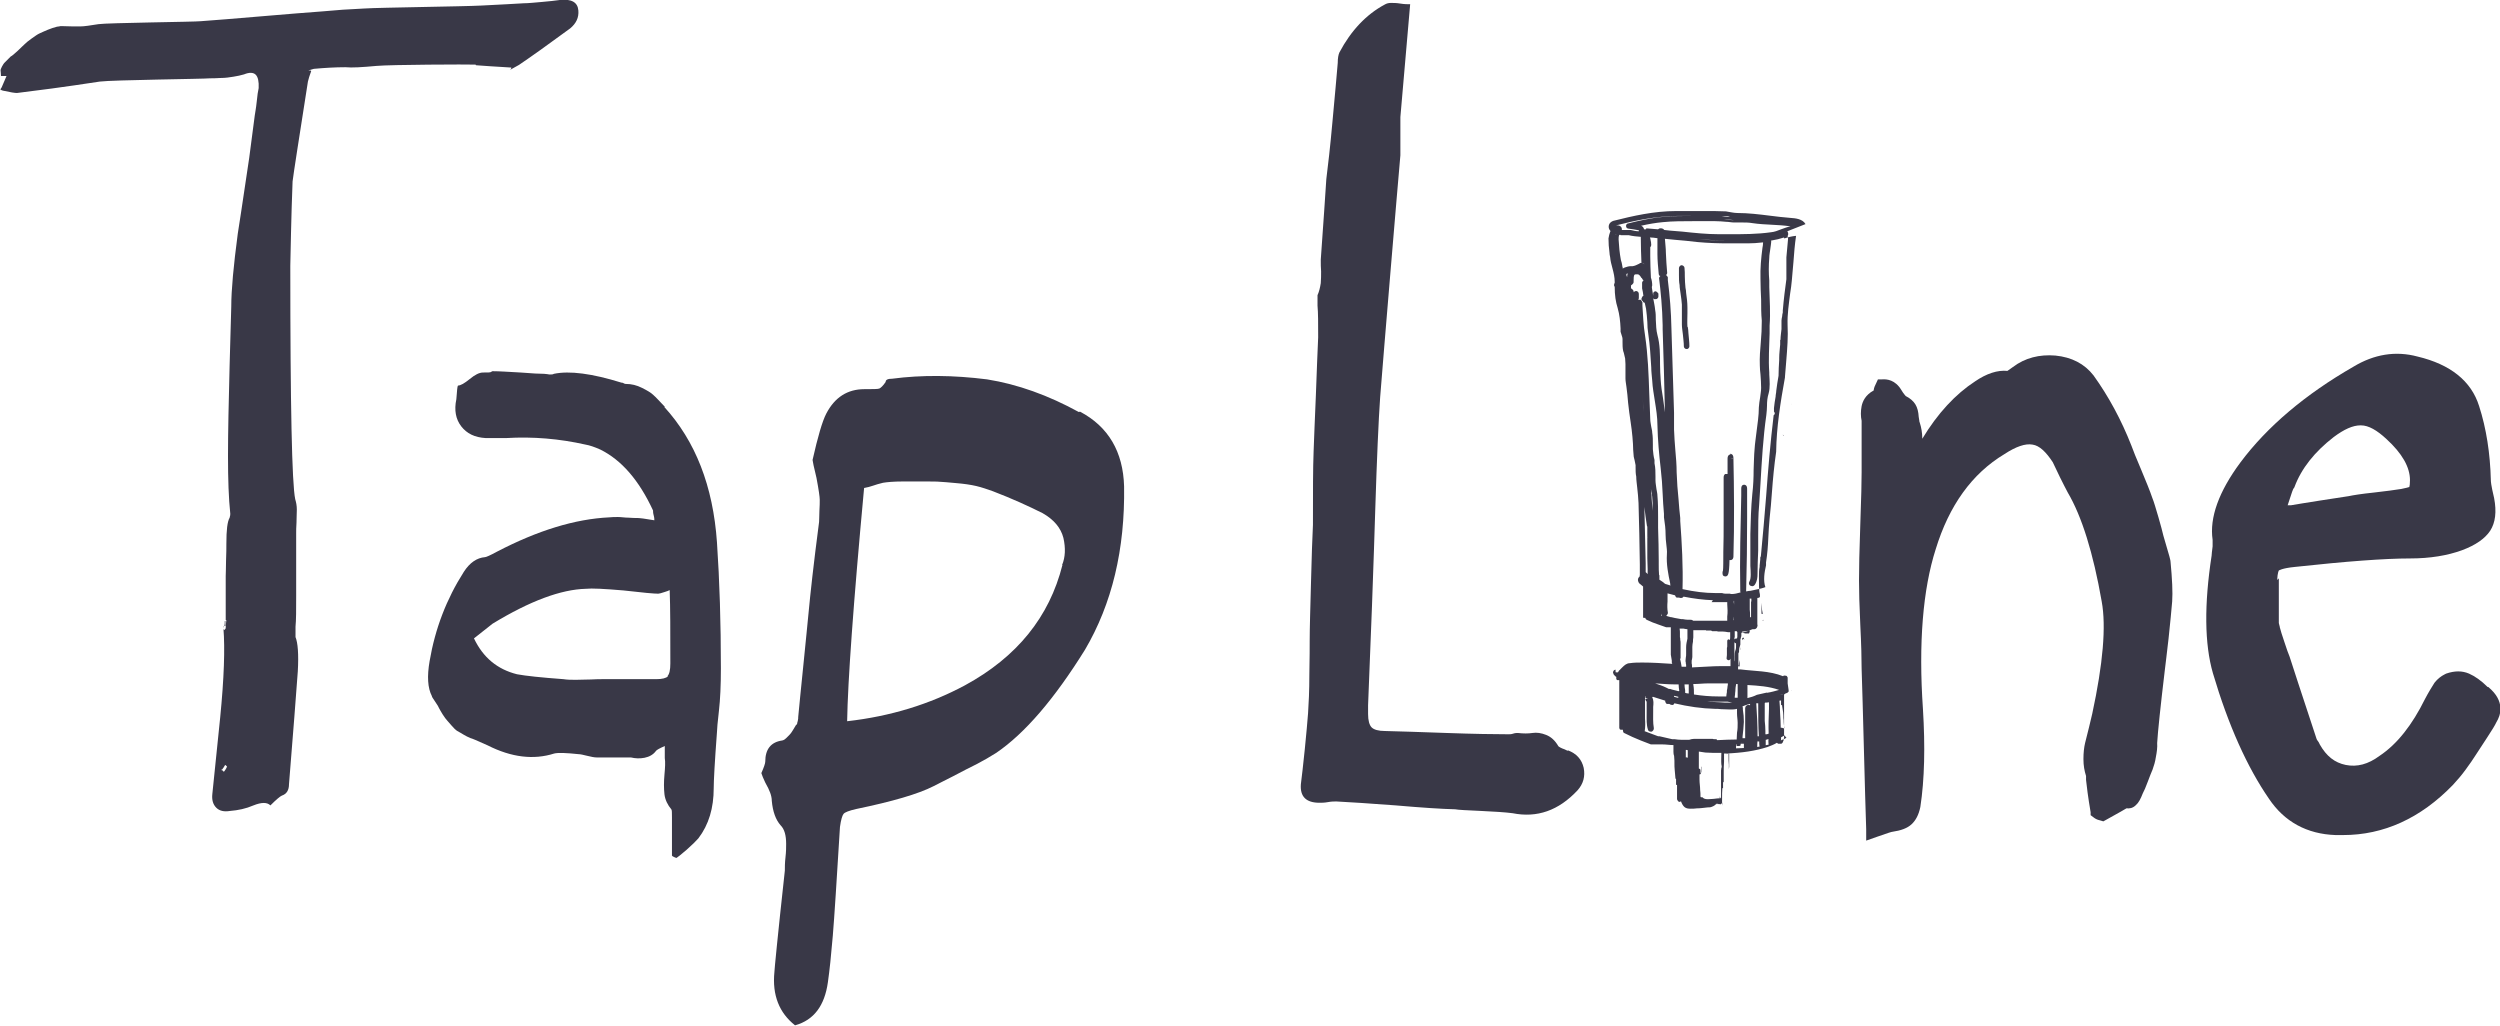
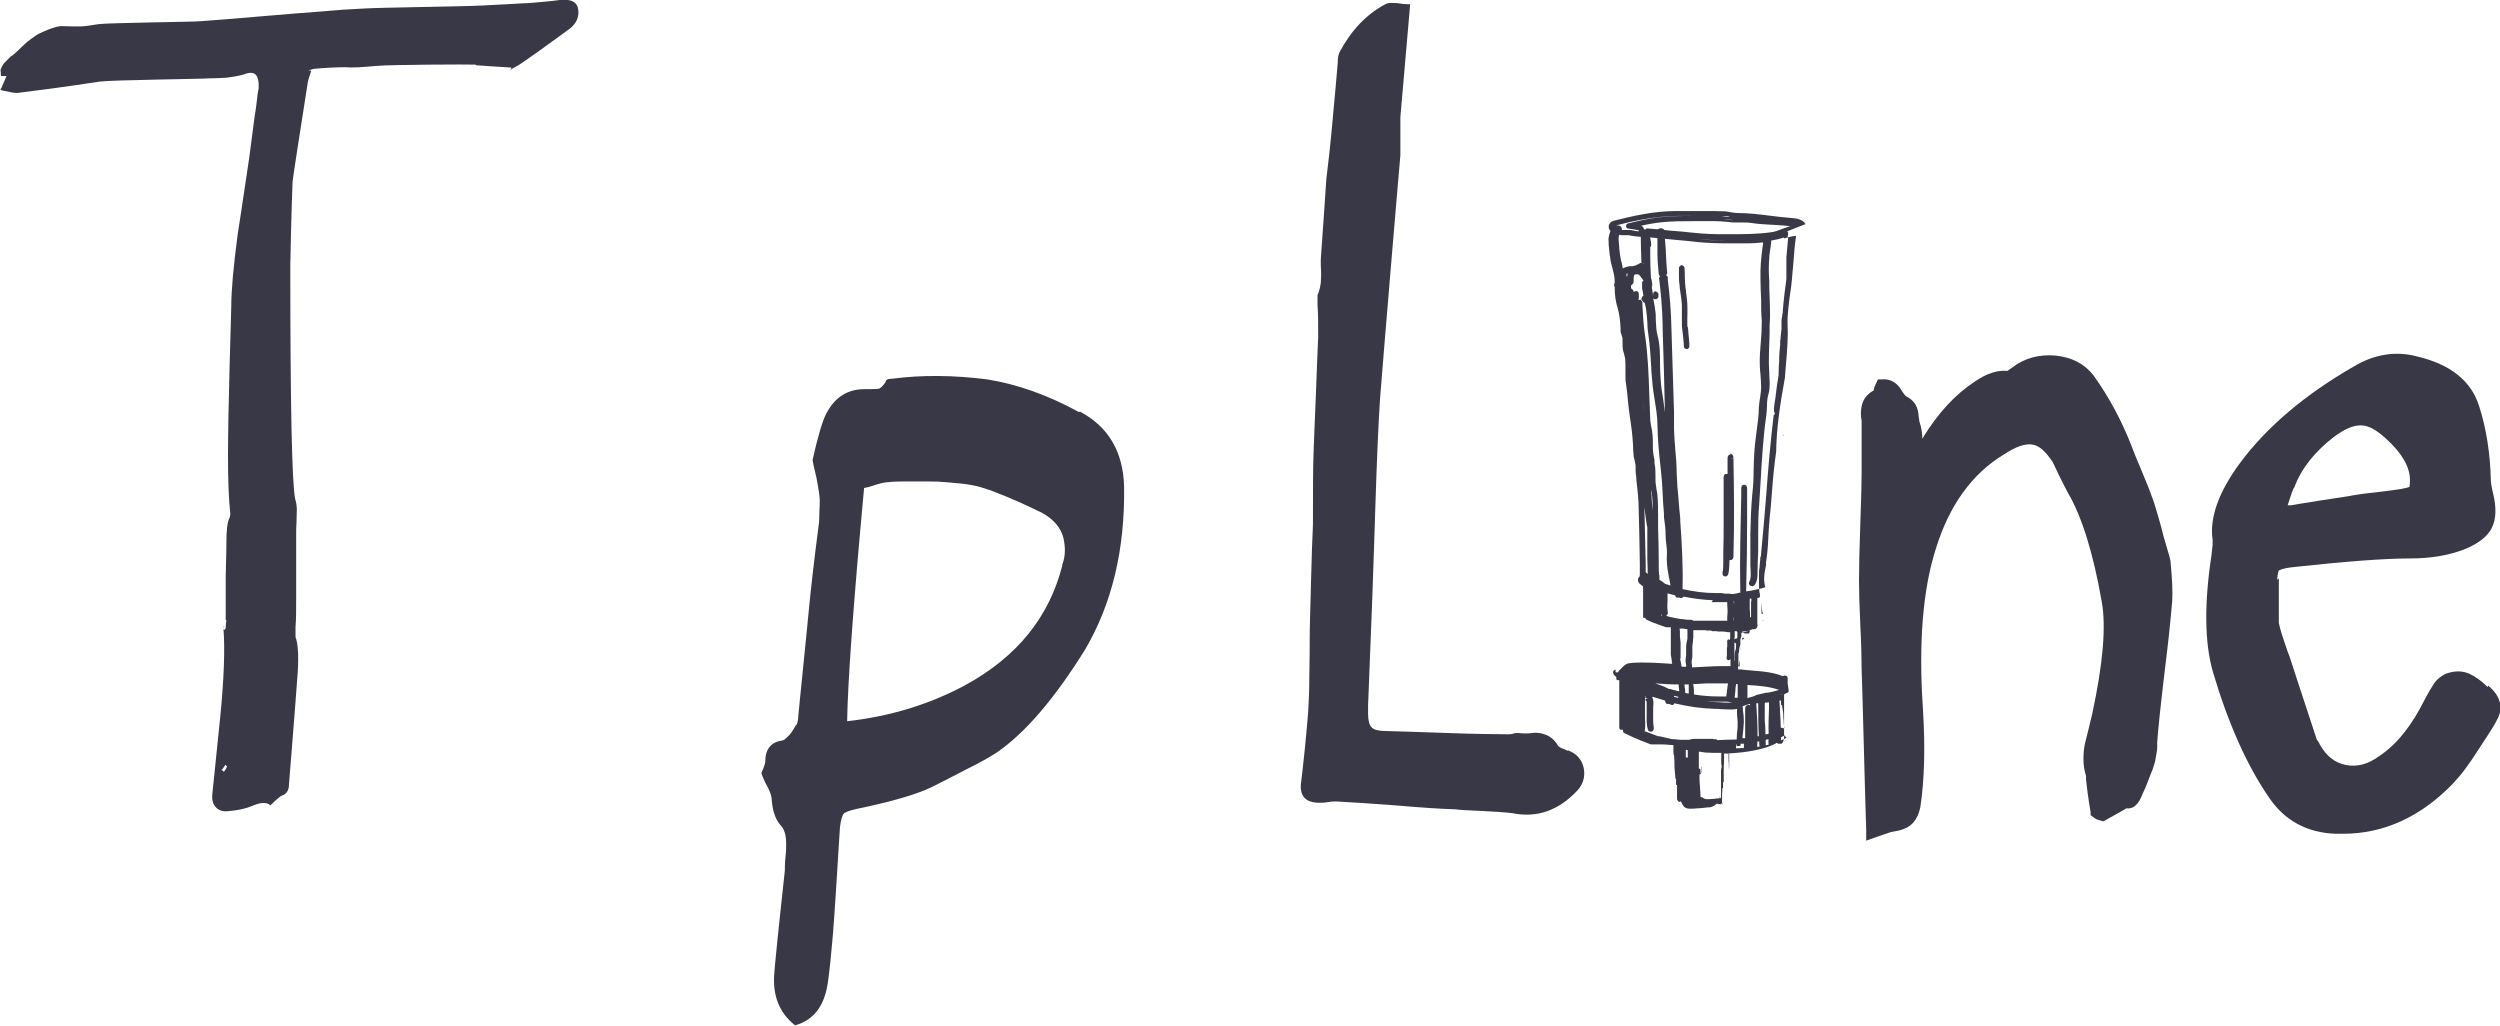
<svg xmlns="http://www.w3.org/2000/svg" id="Capa_2" data-name="Capa 2" viewBox="0 0 76.64 31.44">
  <defs>
    <style>      .cls-1 {        fill: #393847;      }    </style>
  </defs>
  <g id="Layer_3" data-name="Layer 3">
    <g>
      <path class="cls-1" d="M52.16,23.51v-.07s0,0,0,0c0,0,0,0,0,0,0,0,0,.03,0,.07,0,0,0,0,0,.01,0,.05,0,.1,0,.17,0,0,0,0,0,0h0s.01-.01.01-.03c0-.05,0-.1,0-.16Z" />
      <polygon class="cls-1" points="53.11 24.56 53.11 24.56 53.11 24.56 53.11 24.56" />
      <path class="cls-1" d="M50.51,16.93s0-.02,0-.03c0,0,0,.02,0,.03h0Z" />
      <path class="cls-1" d="M55.35,6.87c-.09-.16-.31-.18-.46-.19-.22-.02-.44-.04-.65-.07-.32-.04-.65-.08-.98-.08-.06,0-.12-.01-.18-.02-.06-.01-.11-.02-.17-.03-.12,0-.25-.01-.37-.01h-.08c-.27,0-.54,0-.81,0-.09,0-.17,0-.26,0-.69,0-1.33.15-1.93.3-.06.02-.11.06-.13.11-.02.05-.02.11.01.16,0,.01.02.02.03.04,0,.01,0,.02-.01.03-.02.06-.04.12-.05.2,0,.14.01.29.03.43,0,.05.01.09.02.14.01.12.04.23.07.34.04.15.07.28.07.42v.03s-.02.04-.02.06,0,.04.02.06c0,.26.03.46.09.65.06.21.08.41.09.63v.1s.03.09.04.13c.01.03.02.06.02.09,0,.03,0,.06,0,.09,0,.09,0,.19.02.28l.02.06c.01.06.03.11.04.17h0s.01.17.01.17h0s0,0,0,.01c0,0,0,0,0,0v.03s0,.08,0,.12c0,.09,0,.18,0,.28,0,.09.02.17.03.26.02.16.04.32.05.48.02.2.05.41.08.61.01.07.02.15.03.22.02.15.03.3.04.44,0,.12.01.24.02.35,0,.05.02.1.03.15.01.05.02.1.03.15v.06c0,.1,0,.2.02.29,0,.11.02.23.03.34.02.15.03.31.04.47.02.63.03,1.25.04,1.88v.33s0,0,0,0c0,.01-.01.03-.01.05-.02.01-.03.03-.04.05-.02.05,0,.11.03.15.03.03.08.06.12.1,0,.12,0,.25,0,.37,0,.18,0,.36,0,.54,0,0,0,.01,0,.02,0,0,0,0,0,0,0,0,0,0,0,.01,0,.01.01.02.01.02,0,0,0,0,0,0,0,0,0,0,0,0,0,0,0,0,0,0,0,0,0,0,.01,0,0,0,0,0,0,0h0s0,0,.01,0c0,0,.02,0,.02,0,0,0,0,0,.02,0,0,.03.02.05.04.06.06.03.12.05.18.08.11.04.27.1.42.15,0,0,.01,0,.02,0,0,0,0,0,0,0,.04,0,.08,0,.12,0h0s0,.04,0,.06c0,.03,0,.05,0,.08,0,.01,0,.02,0,.03,0,.01,0,.03,0,.04,0,.03,0,.07,0,.1,0,.03,0,.07,0,.1,0,0,0,0,0,0,0,0,0,0,0,0,0,0,0,0,0,0,0,0,0,.01,0,.02,0,0,0,0,0,0,0,.02,0,.04,0,.07,0,0,0,0,0,0h0s0,.03,0,.03c0,.03,0,.05,0,.08h0s0,.03,0,.03c0,.03,0,.06,0,.08h0s0,0,0,.01c0,0,0,0,0,0,0,.02,0,.04,0,.06h0s0,.03,0,.05c.01.06.02.12.03.18,0,.01,0,.03,0,.04,0,0,0,0,0,0,0,0,0,0,0,0,0,0,0,0,0,.01,0,0,0,0,0,0h0s0,0,0,0c0,0,0,0,0,.01,0,0,0,0,0,0,0,0,0,0,0,0,0,0,0,0,0,0,0,0,0,0,0,0h0s0,.01.01.02v.02c-.3-.02-.61-.04-.91-.04-.13,0-.26,0-.39.02-.09,0-.16.06-.23.13,0,0,0,0,0,0-.01.01-.02.02-.03.03h0s-.02.02-.03.03c0,0,0,0,0,0,0,0-.01.02-.02.02,0,0-.01.01-.02.02,0,0-.01.02-.03.05h-.07s-.01-.06,0-.08c-.03,0-.05.01-.07.04-.01.02-.02.05,0,.08,0,.01.01.03.02.04,0,0,.02.02.04.04,0,0,.02.02.03.02-.01.05,0,.1.04.1,0,0,0,0,0,0,.02,0,.03,0,.05,0v.42c0,.33,0,.67,0,1.01,0,.01,0,.02,0,.04,0,0,.01.02.01.02,0,.01.01.02.01.02,0,0,0,0,0,0,0,0,.01,0,.02.01,0,0,0,0,0,0,0,0,.02,0,.02,0,0,0,.03,0,.04,0h0s0,0,.01,0h0s0,.09.04.1c.08.04.17.08.25.12.15.07.36.15.57.23,0,0,.02,0,.03,0,0,0,0,0,0,0,0,0,0,0,.01,0,.03,0,.06,0,.09,0h0s.06,0,.09,0h.11s0,0,0,0h0s0,0,0,0h0s0,0,0,0h.03s0,0,0,0c.11,0,.22.02.33.02,0,0,0,0,0,0h0c0,.05,0,.1,0,.15v.05s0,.09.02.13c0,.05.01.1.01.15v.02s0,0,0,0c0-.02.01-.04.03-.06-.02.01-.03.03-.03.06,0,0,0,0,0,0h0s0,.02,0,.02h0c0,.1,0,.18.01.26.01.07.01.15.02.23v.04s0,0,0,0c0,0,0,0,0,0,0,.02,0,.04,0,.05,0,0,0,0,0,.01,0,0,0,0,0,0,0,0,0,0,0,0h0s0,.02,0,.03c0,0,0,0,0,0,0,0,0,0,0,0,0,0,0,0,0,0,0,0,0,0,0,0v-.03h0s0,0,0,0c0,0,0,0,0-.01h0c0-.08,0-.23,0-.38h0c0-.05,0-.1,0-.14h0s0,0,0,0c0,.02,0,.03,0,.05,0,0,0,0,0,0,0,.02,0,.04,0,.07v.16s0,0,0,0h0v.09s0,.01,0,.02h0s0,0,0,0c0,0,0,0,0-.02,0-.01,0-.03,0-.06,0,0,0,0,0,0,0,0,0,0,0,0h0s0,0,0,0c0,.01,0,.02,0,.03,0,0,0,.01,0,.02,0,.01,0,.02,0,.03,0,0,0,0,0,0,0,.06,0,.12,0,.18,0,0,0,0,0,0,0,0,0,0,0,0,0,0,0,0,0,0,0,0,0,0,0,0,0,0,0,0,0,0,0,0,0-.01,0-.02,0,0,0,0,0,0,0,0,0,0,0,0,0,0,0-.02,0-.03,0,0,0,0,0-.01,0,0,0-.01,0-.02,0-.02,0-.03,0-.05,0,0,0,0,0,0,0,0,.01.02.02.02h0s0,.18,0,.18h0s0,0,0,0h0s0,0,0,0c0,0,0,0,0,0h0s0,0,0,0c0,0,0,0,0,0,0,0,0,0,0,0,0,0,0,0,0,0h0s0,0,0,0h0s0,0,0,0h.03s0,.04,0,.05v.39s.02.06.05.07c0,.02,0,.03,0,.03,0,0,0,0,0-.02,0,0,0,0,0,0,0,0,0,0,0,0,0,0,.01,0,.02,0h0s0,0,0,0c0,0,0,0,0,0,.02,0,.03,0,.04-.01,0,0,0,0,.01-.01,0,0,0,0,0,0,.01.04.03.07.05.11.04.06.07.09.14.11.04.01.08.01.11.01.06,0,.12,0,.18-.01.12,0,.23-.02.34-.03.04,0,.09,0,.13-.02.06-.02.11-.06.15-.1,0,0,0,0,0,0,0,0,0,.01,0,.01,0,0,0,.02,0,.02,0,0,0,0,0,0,0,0,.02-.02.03-.03h0s0,0,0,0c0,0,0,0,0,0,0,0,0,0,0,0,0,0,.01.02.02.02.01,0,.02,0,.03,0h0s0,0,0,0h0s0,0,0,0c0,0,0,0,0,0,0,0,0,0,0,0,0,0,0,0,0,0s0,0,0,0h0s.01,0,.02,0c0,0,0,0,0,0h0s0,0,.01,0h0s0,0,0,0h0s0,0,0,0h0s0,0,0,0c0,0,0,0,0,0,0,0,0,.01,0,.01,0,0,0,0,0,0h0s0,0,0,0h0s0,0,0,0c0,0,0,0,0,0,0,0,0,0,0,0h0s0,0,0,0h0s0,0,0,0c0,0,0,0,0,0h0s0,0,0,0h0s0,0,0,0c0,0,0,0,0,0,0,0,0,0,0,0,0,0,0,0,0,0,0,0,0,0,0,0h.01s0-.01,0-.01c0,0,0,0,0,0,0,0,0,0,0,0,0,0,0,0,0,0,0,0,0,0,0,0,0,0,0,0,0,0,0,0,0,0,0,0,0,0,0,0,0,0,0,0,0,0,0,0,0,0,0,0,0,0,0,0,0,0,0,0,0,0,0,0,0,0,0,0,0,0,0,0,0,0,0,0,0,0,0,0,0,0,0,0,.02,0,.03-.03.04-.04,0,0,0,0,0,0,0,0,0,0,0,0,0,0,0,0,0-.01,0,0,0,.01,0,.02,0,.05,0,.08,0,.08,0,0,0,0,0,0,0-.03.02-.08,0-.1,0,0,0,0,0,0v-.09s0,0,0,0h0s0,0,0-.01c0,0,0,0,0,0,0,0,0,0,0-.01,0,0,0,0,0,0,0,0,0,0,0,0h0s0,0,0,0c0,0,0-.01,0-.01h0s0,0,0,0h0s0,0,0,0h0c0-.11,0-.21.01-.32h0s.01,0,.01,0h0s0,0,0,0h0s.01,0,.01,0h0s0,0,0,0h0s0,0,0,0h0s0,0,0,0h0s0,0,0,0h0s0,0,0,0c0,0,0,0,0,0h0s0,0,0,0h0s0,0,0,0h0s0-.02,0-.02v-.02s0-.09,0-.09v-.05s0,0,.01,0v.05s0,.05,0,.07c0,.03,0,.06,0,.06,0,0,0,0,0,0,0,0,0,0,0,0,0-.03,0-.06,0-.09,0,0,0,0,0,0v-.09s.01-.01.01-.02c0,0,0,0,0,0,0,0,0,0,0,0,0,0,0-.02,0-.02v-.09s0-.01,0-.01c0-.04,0-.07,0-.11,0,0,0-.02,0-.03,0-.12,0-.23.01-.35,0,0,0,0,0,0,0-.04,0-.07,0-.11,0-.05,0-.09,0-.14h.04c.51-.02.92-.08,1.29-.2.11-.04.21-.08.29-.13.01.01.03.02.04.03,0,0,.01,0,.02,0,0,0,0,0,0,0,0,0,0,0,.01,0,0,0,.02,0,.03,0h0s.02,0,.03,0c.02,0,.04-.03.05-.04,0,0,0-.02.01-.03h0s.02-.04.02-.05c0,0,0-.02,0-.03,0,0,.01-.02.01-.03,0-.01,0-.02,0-.03,0,0,0,0,0-.01v-.03s0-.01,0-.02v-.04c0-.09,0-.19,0-.28,0-.06,0-.12,0-.18v-.19c0-.18,0-.37,0-.55.01,0,.02-.02.03-.02l.03-.02h0s0,0,0,0h0s0,0,0,0h0s0,0,0,0h0s0,0,0,0c0,0,0,0,0,0t0,0s0,0,0,0c0,0,0,0,0,0,0,0,0,0,0,0h0s0,0,0,0c0,0,0,0,0,0h0s0,0,0,0h0s0,0,0,0,0,0,0,0c0,0,0,0,0,0,0,0,0,0,0,0,0,0,0,0,0,0,0,0,0,0,0,0,0,0,0,0,0,0,0,0,0,0,0,0,0,0,0,0,0,0,0,0,0,0,0,0,0,0,0,0,0,0h0s0,0,0,0c0,0,0,0,0,0h0s0,0,0,0c.02,0,.03,0,.05-.02,0,0,0,0,0,0,0,0,0,0,0,0,0,0,0,0,0,0h0s.02-.02.03-.03c0,0,0,0,0,0,0,0,0,0,0,0,0,0,0,0,0,0,0,0,0-.01,0-.02,0,0,0-.01,0-.02-.01-.07-.02-.14-.03-.21,0-.04,0-.07,0-.11v-.07s-.02-.04-.03-.05c0,0,0,0,0,0,0,0,0,0-.01,0-.01,0-.03-.01-.04-.01h0s0,0,0,0c0,.02,0,.05,0,.07h0s0-.05,0-.07c0,0,0,0,0,0h0s0,0-.01,0c0,0,0,0,0,0,0,0,0,0,0,0-.02,0-.04,0-.05.02-.42-.17-.86-.15-1.31-.21-.02,0-.05,0-.07,0,0-.03,0-.05,0-.08,0-.03,0-.07.01-.1,0-.02,0-.04,0-.06,0-.03,0-.05,0-.07h0s0-.02,0-.02c0,0,0,0,0,0v-.02s0-.02,0-.02c0-.01,0-.02,0-.03,0-.02,0-.03,0-.04,0-.01,0-.03,0-.04h0s0-.01,0-.01c0-.01.02-.03.02-.05v-.02s0-.09.02-.13c0-.02.02-.05.02-.07,0-.03,0-.05,0-.08,0,0,0,0,0-.01,0,0,0,0,0,0h0s0-.01,0-.02c0,0,0,0,0,0,0-.01,0-.02,0-.03,0-.01,0-.03.01-.04,0-.03.02-.06.02-.09v-.03s0-.04,0-.06c.04-.01.09-.02.13-.03.07-.02.13-.05.21-.08,0,0,0,0,.01,0,0,0,0,0,.01,0,0,0,0,0,0,0,0,0,0,0,.01,0,.01,0,.02,0,.03,0,.04,0,.08-.04.09-.08,0,0,0,0,0,0,0,0,0,0,0-.01,0,0,0,0,0,0,0,0,0,0,0,0,0,0,0,0,0,0,0,0,0,0,0,0,.01-.02.01-.04,0-.06,0,0,0,0,0,0h0s0,0,0,0c0,0,0,0,0,0,0-.01,0-.03,0-.04v-.02c0-.06,0-.12,0-.18v-.29c0-.09,0-.19,0-.28,0,0,0,0,0,0h.02s0,0,0,0h0s0,0,0,0c0,0,0,0,0,0,0,0,0,0,0,0h0s0,0,0,0c0,0,0,0,0,0,0,0,0,0,0,0,0,0,0,0,0,0,0,0,0,0,0,0t0,0s0,0,0,0c0,0,0,0,0,0,0,0,0,0,0,0,0,0,0,0,0,0h0s0,0,0,0c0,0,0,0,0,0,0,0,0,0,0,0,0,0,0,0,0,0,0,0,0,0,0,0,0,0,0,0,0,0,0,0,0,0,0,0,0,0,0,0,0,0,0,0,0,0,0,0,0,0,0,0,0,0,0,0,0,0,0,0,0,0,0,0,0,0,0,0,0,0,0,0,0,0,0,0,0,0,.01,0,.02,0,.03-.01,0,0,0,0,0,0,.02,0,.03-.02.03-.03,0,0,0,0,0-.01,0,0,0-.02,0-.02,0,0,0-.01,0-.02,0,0,0,0,0,0h0s0,0,0,0c0,0,0,0,0,0,0,0,0,0,0,0,0-.04-.02-.08-.02-.13h0s0,0,0,0c0-.08-.01-.17-.01-.25,0,0,0,0,0,0,0,.08,0,.17.01.25,0-.08-.01-.17-.01-.26v-.08s0-.03,0-.05,0-.04,0-.06h0c0-.09,0-.19.02-.28h0s0,0,0,0h0s0-.04,0-.04l.02-.19s0-.04,0-.06c.01-.02.02-.03.02-.06.06-.6.11-1.22.16-1.82.06-.81.13-1.65.23-2.48h0s.02-.02.03-.03c.01-.03,0-.06-.02-.08v-.06s0,0,0,0h0s0-.03,0-.05c.01-.12.03-.23.05-.35,0-.06.02-.12.02-.18,0,0,0,0,0,0,0,0,0,0,0,0,.02-.15.04-.3.07-.46,0,0,0,0,0,0,0-.16.01-.32.02-.48h0s0-.04,0-.04c0,0,0-.02,0-.02,0,0,0,0,0,0,0-.14.02-.28.03-.42v-.14s.01,0,.01,0h0c0-.11.02-.22.03-.33h0s0,0,0,0h0s0,0,0,0h0s0,0,0,0h0s0-.03,0-.05c0-.02,0-.03,0-.05v-.03s0-.03,0-.03v-.02s0-.01,0-.01c0-.01,0-.03,0-.04,0,0,0-.02,0-.03,0,.01,0,.03,0,.04,0-.01,0-.03,0-.04,0-.04.01-.08.02-.13,0-.02,0-.04,0-.06,0,.02,0,.03,0,.04,0,0,0,.01,0,.02,0-.04.01-.08.02-.12v-.06c.03-.36.07-.67.11-.96,0-.1,0-.19,0-.29,0-.13,0-.26,0-.38.02-.18.03-.37.05-.55,0,0,0-.01,0-.02,0,0,0-.01,0-.02,0,0,0-.02,0-.03s0-.02-.02-.02c.03-.04.04-.1,0-.16ZM54.46,17.1s0,0,0,0h0s0,0,0,0c0,0,0,0,0,0ZM53.49,22.93c-.08,0-.16.01-.24.01h-.03s0-.03,0-.03v-.02s0,0,0,0c0,0,0,0,0,0,0,0,0,0,0,0,0,0,0,0,0-.01,0,0,0,0,0,0,0,0,0-.01,0-.02,0,0,0,0,0,0,0-.01,0-.02,0-.04,0,0,0,0,0-.01,0,0,0,0,.01,0,0,0,0,0,0,0h0s0,0,0,0c0,0,0,0,0,0,0,0,0,.01,0,.02,0,0,0,0,0,.01,0,0,0,.01.01.02,0,0,0,0,0,0,0,0,0,0,0,.01s0,0,.01,0c0,0,0,0,0,0,0,0,0,0,0,0,0,0,0,0,0,0,0,0,0,0,0,0,0,0,0,0,0,0,0,0,0,0,.01,0,0,0,0,0,0,0,0,0,.02,0,.03,0,0,0,0,0,0,0,0,0,0,0,0,0,0,0,0,0,0,0h0s.02,0,.03,0c0,0,.01,0,.02-.01,0,0,0,0,.01,0,0,0,0,0,0,0,0,0,.01-.01.01-.02,0,0,0,0,0,0,0,0,0,0,0,0,0,0,0,0,0,0,0,0,0-.01,0-.02,0,0,0,0,0,0h0s0-.01,0-.02c.03,0,.06,0,.1,0,0,0,0,.02,0,.02h0s0,0,0,0c0,0,0,.01,0,.02,0,.01,0,.03,0,.04,0,0,0,0,0,0,0,.01,0,.02,0,.03,0,0,0,0,0,0,0,0,0,.02,0,.02,0,0,0,0,0,0ZM54.13,22.85s0-.03,0-.05c0-.03,0-.07,0-.1,0,0,0-.02,0-.02.02,0,.04-.01.07-.02,0,0,.01,0,.02,0,0,.06,0,.11,0,.17,0-.08,0-.17-.01-.25,0,.1,0,.2.01.29,0-.01,0-.03,0-.04-.03,0-.06.01-.1.02ZM53.41,22.73s0,0,0,0c0,.02-.01.03-.02.04,0-.01.02-.02.02-.04,0,0,0,0,0,0s0,0,0,0c0,0,0,0,0,0,0,0,0,0,0,0ZM53.19,23.92v.02s0,0,0,0c0,0,0-.02,0-.03h0s0,0,0,0c0,0,0,0,0,0,0,0,0,0,0-.01v.02ZM53.87,22.89s0,.01,0,.02c0-.07,0-.15.01-.22,0,.01,0,.03,0,.04.02,0,.03,0,.05,0,0,.05,0,.1.01.16-.02,0-.04,0-.07.01ZM53.42,22.63v-.05c.02-.15.03-.3.04-.45,0-.13-.01-.25-.03-.37,0-.04,0-.08-.01-.11.02,0,.04-.01.06-.02.06-.02.11-.04.17-.05,0,.01,0,.03,0,.04-.01,0-.03-.01-.05-.01h0c-.05,0-.1.04-.1.1,0,.1,0,.19,0,.29,0,.1,0,.2,0,.3,0,.11,0,.22,0,.33h0s-.05,0-.08,0ZM55.12,21.23s0,0,0,0c0,0,0,0,0,0h0s0,0,0,0ZM54.15,22.51s-.02,0-.03,0c0-.03,0-.07,0-.1,0-.1-.01-.21-.02-.31,0-.07,0-.14,0-.21v-.33s0,0,0,0c0,0,0-.01.01-.02h0s.08,0,.12-.01v.2c-.01.25-.02.51-.01.76h0s-.04.02-.06.02ZM52.14,24.44s0-.01-.01-.02h0c0-.07,0-.14-.01-.2,0-.11-.02-.21-.02-.32,0-.05,0-.1,0-.16h0s.03,0,.04-.02c0,0,0,0,0,0,0,0,0,.02,0,.02,0,.04,0,.08,0,.12v.06s0,.04,0,.06c0,.02,0,.04,0,.06,0,.01,0,.02,0,.03,0,0,0,.02,0,.02,0,.02,0,.03,0,.04,0,0,0,0,0,0,0,0,0,0,0,.01,0,0,0,0,0,0,0,0,0,0,0,0v-.06s0,0,0,0c0-.05,0-.09,0-.14,0,0,0-.01,0-.02,0-.03,0-.06,0-.1,0,0,0-.01,0-.02,0-.04,0-.08,0-.12h0s0,0,0-.01c0,0,0,.02-.01.03,0-.02,0-.05,0-.07,0-.02,0-.04-.02-.06,0,0-.01,0-.02,0,0-.02,0-.03,0-.05,0-.04,0-.08,0-.12,0,0,0,0,0,0,0,0,0,0,0,0h0s0,.05,0,.09h0s0,.05,0,.07c0,0,0,0-.01,0,0,0,0-.02,0-.02,0-.04,0-.07,0-.11,0,0,0,0,0,0,0,0,0,0,0,0,0,0,0,0,0,0,0,0,0,0,0,0h0s0,0,0,.01c0,0,0-.03,0-.03,0,0,0,0,0,0,0,0,0,0,0-.01h0s0,0,0,0c0,0,0,0,0,0,0,0,0,0,0,0,0,0,0,0,0,0,0,0,0-.02,0-.02,0,0,0-.01,0-.02,0-.08,0-.15,0-.23,0-.03,0-.06,0-.09.07.01.13.02.2.03.08,0,.16.01.24.01.07,0,.13,0,.19,0,.02,0,.04,0,.06,0h0c0,.12-.01.24,0,.36v.08s0-.06.01-.09c0,0,0,0,0,0,0,0,0,.18,0,.35v.02s0,0,0,0h0s0,0,0,0h0s0,.06,0,.1h0s0,.01,0,.01c0,0,0,.02,0,.02,0,0,0-.02,0-.03,0-.04,0-.08,0-.13v-.26s-.02.07-.02.11c0,.08,0,.15,0,.23,0,.09,0,.18,0,.28,0,.09,0,.18,0,.27h0s0,.07,0,.07c-.08,0-.15.01-.23.02-.05,0-.11.01-.17.01-.07,0-.13-.01-.17-.06,0,0,0,0,0,0ZM54.68,13.36s-.02-.02-.03-.03c0,0,0,0,0,0,.02,0,.03.02.04.03ZM54.6,22.68h0s0-.06,0-.08h0s0,0,0,0c0,0,0,0,.01,0,.01,0,.02-.02.03-.02,0,0,.01,0,.02-.01.01,0,.03-.02.05-.02,0,0,0,0,.01,0,0,0,0,0,0,0,0,0,0,0,0,0,0,.02.02.04.03.05,0,0,0,0,0,0,0,0,0,0,.01.01h0s0,.01,0,.01c-.03.02-.06.03-.09.05,0,0,0,0-.01,0-.02,0-.04.02-.07.03,0,0,0,0,0,0ZM54.04,21.54h-.03s.03,0,.03,0h0,0s0,0,0,0h0ZM54.04,21.46h0s0,0,0,0c0,0,0,0,0,0h0ZM54.65,21.28s.03,0,.04-.01c0,0,0,0,0,0-.05.02-.09.03-.13.04h0s.06-.02.09-.03ZM55.14,21.19s0,0,0,0c0,0,0,0,0,0h0ZM55.14,21.18s0,0,0,0c0,0,0,0,0,0,0,0,0,0,0,0,0,0,0,0,0,0ZM55.06,21.17s0,0,0,0c0,0,0,0,0,0,0,0,0,0,0,0ZM55.06,21.17s0,0,0,0t0,0s0,0,0,0c0,0,0,0,0,0,0,0,0,0,0,0ZM55.06,21.17s0,0,0,0c0,0,0,0,0,0,0,0,0,0,0,0ZM54.98,21.15s0,0,0,0c0,0,0,0,0,0,0,0,0,0,0,0h0s0,0,0,0c0,0,0,0,0,0ZM55.01,21.11h0s0,0,0,0h0s0,0,0,0ZM55.01,21.11h0s0,0,0,0c0,0,0,0,0,0ZM54.8,21.4s0,0,0,0c0,0,0,0,0,0h0s0,0,0,0h0s0,0,0,0h0ZM54.94,22.28h0,0ZM54.92,21.27h0s0,0,0,0ZM54.92,21.18s0-.02-.01-.03c0,0,0,0,0,0,0,0,0,0,0,0,0,0,0,.02.01.03ZM54.63,21.61s.01.1.02.14c.01.06.02.12.02.18,0,.05,0,.11.01.16,0,.01,0,.03,0,.04,0,.05.01.11.02.17v.02s0,0,0,0c-.01,0-.02,0-.03.01-.01-.01-.03-.02-.05-.02,0,0,0,0,0,0,0,0-.02,0-.03,0,0-.16-.01-.31-.02-.46,0-.12-.01-.25-.02-.37,0,0,0,0,0,0s0,0,0,0c.02,0,.04,0,.05-.01,0,.05,0,.1,0,.15ZM54.44,21.33s0,0,0,0h0s0,0,0,0ZM54.53,22.69s0,0,.01,0c0,0,0,0-.01,0,0,0,0,0,0,0ZM55.06,21.06s0,0,0,0h0s0,0,0,0c0,0,0,0,0,0ZM53.88,22.57h0c0-.35-.02-.7-.04-1.01,0,0,0,0,0,0,.02,0,.04,0,.06,0,0,.38,0,.7.02,1.01-.01,0-.02,0-.03,0ZM55,21.23s0,0,0,0c0,0,0,0,0,0,0,0,0,0,0,0,0,0,0,0,0,0,0,0,0,0,0,0ZM53.72,21.44s-.04,0-.06.01c.02,0,.04,0,.06-.01ZM53.53,21.48s0,0,0,0c0,0,0,0,0,0h0s.03,0,.04-.01c0,0-.01,0-.02.01,0,0-.01,0-.02,0ZM51.32,21.35s0-.01,0-.02c.04.01.09.02.13.03,0,0,0,0,0,0,0,0,0-.01,0-.02,0,.02,0,.03,0,.05t0,0s0,0,0,0c-.04,0-.09-.02-.13-.03ZM50.5,16.49s0,0,0,0c0,0,0,0,0,0,0,.08,0,.16,0,.23,0-.07,0-.15,0-.23,0,0,0,0,0,0,0,0,0,0,0,0,0-.01,0-.02.02-.04,0,.01-.02.02-.02.04ZM55.21,7.16s0,0,0,0c0,0,0,0,0,0h0s0,0,0,0c0,0,0,0,0,0,0,0,0,0,0,0,0,0,0,0,0,0ZM50.52,18.9h0s0,0,0,0c0,0,0,0,0,0,0,0,0,0,0,0ZM54.06,19.02s0,0,0,0c0,0-.02,0-.02,0-.01,0-.02,0-.03.01,0,0,0,0,0,0,0,0,0,0,0,0,0,0,0,0,0,0,0,0,.02-.01.03-.02,0,0,.01,0,.02-.01,0,0,0,0,0,0,0,0,0,0,0,0,0,0,0,0,0,.01,0,0,0,0,0,0ZM52.34,21.51h.38s.03,0,.04,0c0,0,0,0,.01,0,.04,0,.08,0,.13,0h.06s.1.02.14.03c-.03,0-.06,0-.09,0-.09,0-.18,0-.27-.01-.07,0-.14-.01-.2-.01-.07,0-.14,0-.21-.01ZM53.2,21.39s-.01,0-.02,0c0,0,0,0,0,0,0,0,0,0,0,0,0,0,0-.02,0-.03,0-.02.01-.05.01-.07h0s0-.07.01-.11h0s0-.02,0-.02c0-.06.01-.11.02-.17v-.02s0,0,0,0c0,0,0,0,0,0,0,0,.01,0,.02,0,.01,0,.02,0,.03,0,0,.01,0,.03,0,.04,0,0,0,0,0,0,0,.05,0,.1,0,.15,0,.02,0,.05,0,.07v.16s-.02,0-.03,0c-.01,0-.02,0-.03,0ZM50.46,7.03h-.06c-.01-.05-.04-.09-.09-.11.22-.05.45-.09.67-.11.3-.03.61-.03.92-.03.08,0,.15,0,.23,0,.08,0,.16,0,.23,0,.06,0,.13,0,.19,0,.01,0,.02,0,.03,0,.11,0,.23.01.34.02.08,0,.15.02.23.02.07,0,.14,0,.22,0,.12,0,.24,0,.35.02.2.03.4.04.6.05.19.01.38.02.57.05-.11.02-.2.06-.29.09-.1.04-.2.08-.31.09-.42.06-.85.06-1.28.06-.08,0-.17,0-.25,0h-.06c-.38,0-.76-.04-1.13-.08-.12-.01-.24-.02-.37-.03l-.18-.02s-.02-.02-.03-.03c-.02-.01-.04-.02-.06-.02,0,0,0,0,0,0,0,0-.02,0-.02,0,0,0-.01,0-.02,0-.02,0-.04.01-.06.03-.12-.01-.24-.02-.36-.03ZM54.7,7.31c.12-.04.24-.07.36-.08-.04.27-.06.53-.08.8-.02.19-.03.38-.05.57-.01.13-.03.26-.05.39-.04.32-.09.64-.08.97.02.36-.01.73-.04,1.1-.01.16-.03.33-.04.49h0s0,.02,0,.02h0c-.14.77-.26,1.53-.27,2.28h0s0,0,0,0c-.06.41-.1.84-.13,1.25-.02.26-.04.53-.07.79-.02.2-.03.4-.04.59-.01.25-.03.51-.07.76v.09c-.05.21-.09.47-.02.67-.01,0-.02,0-.03.01-.03.01-.07.02-.1.03-.13.03-.22.05-.32.07-.04,0-.09.01-.14.02,0,0,0,0,0-.02.02-.73.03-1.48.03-2.22,0-.3,0-.61,0-.91,0-.12-.08-.12-.09-.12,0,0,0,0,0,0-.02,0-.09,0-.09.12h0s0,.21,0,.21c-.02.96-.05,1.96-.03,2.91,0,.03,0,.05.01.06-.1.03-.19.05-.27.05,0,0-.01,0-.02,0h0s-.02,0-.03-.01c0,0,0,0-.01,0h0s-.02,0-.04,0c-.01,0-.03,0-.04,0,0,0-.01,0-.02,0-.04,0-.08,0-.14-.02h-.06s-.07,0-.1,0c0,0,0,0,0,0-.02,0-.04,0-.05,0-.31,0-.63-.04-1-.12.02-.7-.02-1.41-.07-2.09v-.09c-.02-.19-.04-.37-.05-.55-.03-.28-.05-.57-.06-.85,0-.23-.02-.46-.04-.68-.02-.21-.03-.42-.04-.63v-.52c-.03-.86-.05-1.72-.08-2.58-.01-.52-.05-1.01-.11-1.48v-.09s-.02-.04-.04-.06c0,0-.01,0-.02,0h0s.04-.04.04-.07c-.02-.21-.03-.41-.04-.62,0-.14-.02-.28-.03-.43l.3.03c.23.02.46.04.7.07.32.03.64.04.96.04.2,0,.39,0,.58,0,.14,0,.3-.01.47-.03,0,.06-.01.12-.02.17-.04.31-.07.62-.06.95,0,.21.01.43.02.64,0,.21,0,.43.02.64,0,.22-.01.45-.03.66-.02.23-.04.47-.03.71,0,.09.01.19.02.28.01.14.02.27.02.41,0,.1-.02.19-.03.29-.02.1-.03.2-.04.31,0,.25-.04.5-.07.74-.02.18-.05.36-.06.53-.02.21-.02.43-.03.64,0,.24-.01.49-.04.74-.04.41-.05.83-.06,1.23v.07c0,.24,0,.48,0,.72,0,.05,0,.12,0,.19.01.17.03.38-.03.48-.03.05-.01.11.04.13.02,0,.03.01.05.01.03,0,.06-.02.08-.05.07-.11.08-.22.08-.33,0-.24.01-.47.02-.71,0-.15,0-.3,0-.45,0-.31,0-.64.03-.96.01-.21.03-.42.04-.64.04-.69.08-1.41.18-2.11.01-.1.02-.19.02-.28,0-.13.01-.25.05-.38.05-.18.03-.39.02-.58v-.06c-.03-.4,0-.79.01-1.2v-.24c.03-.39,0-.79-.01-1.18v-.2c-.02-.23-.02-.46,0-.7,0-.09.02-.17.03-.26.01-.09.03-.18.03-.27h.02c.13-.02.25-.05.37-.09ZM54.79,12.39s0,0,0,0c0,0,0,0,0,0,0,0,0,0,0,0h0s0,0,0,0c0,0,0,0,0,0ZM54.38,18.03h0s0,0,0,0h0s0,0,0,0c0,0,0,0,0,0ZM54.29,18.89h0s0,0,0,0h0ZM52.92,21.35c-.05,0-.1,0-.14,0,0,0,0,0-.01,0-.01,0-.02,0-.04,0h-.04s0,0,0,0h0s0,0,0,0c0,0,0,0,0,0,0,0-.01,0-.02,0-.24,0-.49-.02-.74-.06h0c0-.1,0-.2-.02-.3,0,0,0-.01,0-.02.15,0,.31-.02.46-.02.11,0,.23,0,.34,0,.09,0,.17,0,.26,0,0,.03,0,.06-.01.09,0,.04-.01.08-.02.13v.05s-.02.09-.02.14h0ZM52.44,21.42s0,0,0,0c0,0,0,0,.01,0,0,0,0,0,0,0ZM50.9,18.94s0,0-.01,0c0,0,0,0,0,0h0s0,0,0,0c0,0,0,0,0,0,0,0,0,0,.01,0,0,0,0,0,0,0ZM51.14,14.4c0,.21.02.42.03.62,0-.11-.01-.22-.02-.33,0,0,0,0,0,0,0-.1,0-.2-.01-.3ZM53.68,18.44c0,.16,0,.32,0,.48,0,0-.02,0-.03,0,0-.01,0-.02,0-.03,0-.07,0-.14-.01-.2v-.34s.03,0,.05,0v.09ZM51.46,20.32h0s0,0,0,0c0,0,0,0,0,0ZM51.44,20.42h0s0,0,0,0c0,0,0,0,0,0,0,0,0,0,0,0,0,0,0,0,0,0ZM51.52,20.2s0,0,0,0c0-.04,0-.07,0-.11,0-.06,0-.12,0-.18,0-.02,0-.04,0-.06,0-.04,0-.08,0-.12s0-.08-.01-.11c0-.03,0-.06-.01-.09,0-.04,0-.08,0-.12,0-.04,0-.09-.01-.14.02,0,.05,0,.07,0,0,0,0,0,0,0,0,0,.01,0,.02,0,0,0,0,0,.01,0,0,0,0,0,0,0h.02s.08.02.12.02c0,.01,0,.02,0,.04,0,.02,0,.03,0,.05,0,.05,0,.1,0,.15v.05c-.02.09-.04.17-.04.26v.06s0,.09,0,.13c0,0,0,0,0,.01,0,.04,0,.08-.01.12,0,.05-.02.1,0,.15,0,.02,0,.04.01.07,0,.02,0,.05,0,.06,0,0,0,0,0,0-.05,0-.09,0-.14,0,0,0,0,0,0-.01-.01-.08-.03-.17-.05-.25ZM50.84,18.92s0,0,0,0c0,0,0,0,0,0h0ZM50.62,8.74s0,.03,0,.04c0-.01,0-.03,0-.04h0s0,0,0,0ZM52.47,18.46s.09,0,.14,0c.07,0,.14,0,.21,0,.05,0,.09,0,.13,0,0,.02,0,.04,0,.06,0,.06.01.13.01.19,0,.06,0,.13-.01.19,0,.04,0,.08,0,.13,0,0,0,0-.01,0h-.46s-.1,0-.14,0c-.02,0-.05,0-.07,0-.02,0-.05,0-.07,0-.1,0-.19,0-.29,0-.01-.01-.03-.02-.06-.03-.09,0-.17,0-.26-.02,0,0,0,0,0,0h-.05s0,0,0,0h0s0,0,0,0h0s-.07-.01-.11-.02c-.06-.01-.12-.02-.19-.04,0,0,0,0,0,0,0,0,0,0,0,0h0s0,0,0,0c0,0-.01,0-.02,0,0,0,0,0,0,0,0,0,0,0,0,0h0s0,0,0,0h0s0,0,0,0h0c-.05-.01-.1-.03-.14-.04h0s.06-.06.05-.1c-.02-.11-.02-.22-.01-.34v-.08s0-.11,0-.17c.08.02.16.04.23.06h0s.02.06.05.07c.01,0,.02,0,.04,0,0,0,.02,0,.03,0,0,0,.02,0,.03.01.01,0,.02,0,.04,0,0,0,0,0,0,0,.01,0,.03,0,.04-.01.01,0,.02-.02.03-.03.3.06.61.1.9.11ZM51.49,21.44s0,0,0,0c0,0,0,0,0,0,0,0,0,0,0,0,0,0,0,0,0,0ZM51.66,21.24s0-.03,0-.04c0-.01,0-.03,0-.04-.01-.06-.02-.12-.02-.18.04,0,.09,0,.13,0,0,0,0,0,0,0h0s0,0,0,0c0,.03,0,.07,0,.1h0s0,.06,0,.09c0,.03,0,.06,0,.09-.04,0-.08-.01-.11-.02ZM50.94,18.87s0,0-.01,0c0-.02,0-.04,0-.06,0,.02.01.04.02.06,0,0,0,0,0,.01h0s-.01,0-.02,0ZM50.55,8.84h0,0ZM50.67,18.94s0,0,0,0h0s0,0,0,0ZM50.79,18.88s0,0,0,0c0,0,0,0,0,0,0,0,0,0,0,0,0,0,0,0,0,0ZM51.05,17.98s0,0,0,0c0,0,0,0,0,0h0ZM50.59,17.92s0,0,0,0c0,0,0,0,0,0,0,0,0,0,0,0ZM50.75,17.93h0s0,0,0,0c0,0,0,0,0,0ZM50.75,17.93h0s0,0,0,0c0,0,0,0,0,0,0,0,0,0,0,0ZM50.75,17.95s0,0,0,0c0,0,0,0,0,0,0,0,0,0,0,0,0,0,0,0,0,0ZM50.88,17.92h0s0,0,0,0ZM50.58,17.82s0,0,0,0c0,0,0,0,0,0,0,0,0,0,0,0,0,0,0,0,0,0,0,0,0,0,0,0ZM51.05,17.98h0s0,0,0,0ZM50.63,18.82h0s0,0,0,0c0,0,0,0,0,0ZM50.68,18.92s0,0,0,0c0,0,0,0,0,0h0s0,0,0,0ZM51.43,18.26s0,0,0,0c0,0,0,0,0,0h0s0,0,0,0c0,0,0,0,0,0ZM51.44,18.04h0s0,0,0,0c0,0,0,0,0,0,0,0,0,0,0,0,0,0,0,0,0,0ZM50.64,18.69h0s-.02,0-.03,0h0s.02,0,.03,0ZM50.97,18.23h0s0,0,0,0h0ZM51.46,18.03h0s.02,0,.02,0h0ZM50.84,17.76h0s0,0,0,0c0,0,0,0,0,0ZM50.9,18.87s0,0,0,0c0,0,0,0,0,0,0,0,0,.01.01.02,0,0,0,0,0,0,0,0,0,0,0,0ZM53.64,18.26s0-.01,0-.02c0,0,0,.01,0,.02,0,0,0,0,0,0ZM52.79,20.42c-.31,0-.62.03-.92.04,0,0,0,0,0,0,0,0,0,0,0,0h0s0-.02,0-.02c0,0,0,0,0-.01,0,0,0,0,0-.01h0s0-.06-.01-.08c0-.02,0-.03,0-.05,0,0,0,0,0,0,0,0,0,0,0-.01,0-.02,0-.05.01-.07,0-.02.01-.04.01-.07,0-.03,0-.06,0-.09,0-.03,0-.06,0-.08,0-.05,0-.09,0-.14,0-.05.01-.11.02-.16,0-.04,0-.08.01-.13,0-.06,0-.11,0-.16,0-.02,0-.04,0-.06.06,0,.11,0,.17,0,.03,0,.05,0,.08,0h.14s0,.01,0,.01h0s0,0,0,0h0s0,0,0,0h0s0,0,0,0h0s0,0,0,0h0s0,0,0,0h0s0,0,0,0c0,0,0,0,0,0h0s0,0,0,0c0,0,0,0,0,0,0,0,0,0,.01,0,0,0,0,0,0,0h0s0,0,0,0c0,0,0,0,0,0,0,0,0,0,0,0h.11s.03,0,.03,0c.01,0,.02.01.04.02h.16s0,.01,0,.01c0,0,0,0,0,0,0,0,0,0,0,0h.08s0,0,0,0c0,0,0,0,0,0h.07c.06,0,.11.01.17.02.02,0,.05,0,.07,0,0,.04,0,.07,0,.11,0,0,0,0,0,.01,0,0,0,0,0,.02v.02s0,.05-.01.08c0,0-.02-.01-.03-.02h0s0,0,0,0c-.01,0-.02,0-.03.01-.01,0-.02.02-.02.04,0,.02,0,.04,0,.06,0,.02,0,.05,0,.07,0,.01,0,.02,0,.03,0,.02,0,.03-.01.05,0,.02,0,.04,0,.06,0,.01,0,.03,0,.04,0,.03,0,.06,0,.08,0,.01,0,.03,0,.04,0,.03-.01.07-.01.1,0,.01,0,.03.02.04.01.01.02.02.04.02.03,0,.05-.02.06-.05,0,0,0,0,0,0v.23h0s0,0,0,0c-.01,0-.03,0-.04,0-.06,0-.12,0-.18,0ZM53.26,19.38s0,.05,0,.07c0,.02,0,.05,0,.07,0,.02-.01.04-.01.05,0,0,0,0,0,.01h0s0,0,0,0c0,0,0,0,0,0,0,0,0,0,0,0,0,0,0,0,0,0,0,0-.02-.01-.03-.01h0s-.04.02-.05.03c0-.03,0-.05.01-.08,0,0,0-.01,0-.02,0,0,0,0,0-.02,0-.05,0-.09,0-.13.02,0,.04,0,.06,0,0,0,0,0,0,0,0,0,0,0,0,0ZM51.34,19.15h0s0,0,0,0ZM51.38,19.08s0,0,0,0c0,0,0,0,0,0,0,0,0,0,0,0ZM53.11,19.16h0,0ZM53.21,19.21s0,0,0-.01h0s0,0,0,.01c0,0,0,0,0,0ZM53.29,19.1s0,0,0,0c0,0,0,0,0,0,0,0,0,0,0,0,0,0,0,0,0,0ZM53.38,19.15s0,0,0,0c0,0,0,0,0,0,0,0,0,0,0,0,0,0,0,0,0,0ZM52.48,19.25s0,0,0,0c0,0,0,0,0,0h0ZM52.41,19.22s0,0,0,0c0,0,0,0,0,0,0,0,0,0,0,0ZM51.43,19.14h0s0,0,0,0c0,0,0,0,0,0,0,0,0,0,0,0ZM51.6,19.15s0,0,0,0h0s0,0,0,0c0,0,0,0,0,0h0s0,0,0,0,0,0,0,0c0,0,0,0,0,0,0,0,0,0,0,0ZM51.72,19.17s0,0,0,0c0,0,0,0,0,0,0,0,0,0,0,0ZM51.68,19.2s0,0,0,0c0,0,0,0,0,0,0,0,0,0,0,0ZM51.55,19.14s0,0,0,0c0,0,0,0,0,0,0,0,0,0,0,0,0,0,0,0,0,0,0,0,0,0,0,0,0,0,0,0,0,0ZM52.2,19.17h0s0,0,0,0h0s0,0,0,0ZM52.19,19.17s0,0,0,0c0,0,0,0,0,0h0ZM52.42,19.27s0,0,0,0c0,0,0,0,0,0h0ZM52.44,19.27h0s0,0,0,0c0,0,0,0,0,0ZM52.36,19.27s0,0,0,0c0,0,0,0,0,0,0,0,0,0,0,0ZM51.46,19.22s0,0,0,0c0,0,0,0,0,0h0s0,0,0,0c0,0,0,0,0,0ZM52.19,19.27h0,0ZM53.11,19.3h0s0,0,0,0h0ZM52.71,19.32h0s0,0,0,0c0,0,0,0,0,0,0,0,0,0,0,0,0,0,0,0,0,0ZM53.53,18.96s0,0,0,0h0s0,0,0,0h0ZM53.53,18.96h0s0,0,0,0c0,0,0,0,0,0,0,0,0,0,0,0ZM53.02,19.05s0,0,0,0c0,0,0,0,0,0h0s0,0,0,0ZM53.18,20.12s0,.07,0,.1c0,.02,0,.04-.01.06v-.43s0-.06,0-.09c0-.03,0-.06,0-.09,0,.03.02.05.05.05,0,.01,0,.02,0,.03,0,.02,0,.05,0,.07,0,.03,0,.06-.01.09-.03.07-.03.15-.03.22ZM53.35,19.91s0-.06,0-.08c0-.02,0-.03,0-.04,0,.04,0,.08-.01.12,0,0,0,0,0,.01ZM51.33,19.17h0s0,0,0,0c0,0,0,0,0,0ZM53.55,18.36h0s.01,0,.01,0h-.02ZM53.15,18.85c0,.05,0,.11,0,.16,0,0,0,0-.01,0,0-.05.01-.11.02-.16ZM53.3,20.38s.02-.1.03-.15c0,0,0,0,0-.01,0,.03,0,.07,0,.1v.06s0,.05,0,.05c-.01,0-.02,0-.04,0v-.04ZM53.46,19.58s0,0,0,0h0s-.05.03-.05.05c0,0,0,0,0,0,0,0,0-.02,0-.03v-.04s0,0,0,0c0,0,.02-.01.03-.01h0s.01,0,.02,0c0,0,0,0,0,0,0,0,0,0,0,0,0,0,0,0,0,0,0,0,0,0,0,.01,0,0,0,0,0,.01,0,.01,0,.02.02.03,0,0-.02,0-.02,0ZM53.5,19.49h0s0,0,0,0c0,0,0,0,0,0,0,0,0,0,0,0ZM53.45,19.48s0,0,0,0c0,0,0,0,0,0h0ZM53.16,18.42s0,.01,0,.02c0,.04,0,.08,0,.12,0-.03,0-.06-.01-.09,0-.02,0-.03,0-.05,0,0,.01,0,.02,0ZM53.03,18.29s0,0,0,0h0s0,0,0,0ZM51.3,18.97s.07.02.12.02c-.04,0-.08-.01-.12-.02ZM53.53,19.62s0,0,0,0h0s0,0,0,0ZM53.52,19.52h0s0,0,0,0c0,0,0,0,0,0ZM53.57,18.36h0s0,0,0,0h0s0,0,0,0h0s0,0,0,0c0,0,0,0,0,0ZM53.62,18.22s0,0,0,0h0s0,0,0,0ZM50.4,9.19s0,0,0,0c0,0,0,0,0,0,0,0,0,0,0,0,0,0,0,0,0,0h0s0,0,0,0h-.01ZM50,8.94h0s0,0,0,0h0s0,0,0,0ZM51.39,19.25s0,0,0,0c0,0,0,0,0,0,0,0,0,0,0,0,0,0,0,0,0,0ZM53.44,19.26h0s0,0,0,0c0,0,0,0,0,0,0,0,0,0,0,0,0,0,0,0,0,0ZM54.53,14.39s0,0,0,0h0s0,0,0,0ZM54.28,17.38s0-.01,0-.02c0,0,0,.01,0,.02h0ZM54.27,18.99h0s0,0,0,0ZM54.19,18.89s0,0,0,0c0,0,0,0,0,0,0,0,0,0,0,0,0,0,0,0,0,0,0,0,0,0-.01,0,0,0,0,0,0,0h0ZM54.18,19h0s0,0,0,0c0,0,0,0,0,0,0,0,0,0,0,0ZM54.18,18.99s0,0,0,0c0,0,0,0,0,0,0,0,0,0,0,0ZM54.26,19h0s0,0,0,0t0,0s0,0,0,0h0s0,0,0,0c0,0,0,0,0,0ZM54.26,19s0,0,0,0h0s0,0,0,0c0,0,0,0,0,0ZM54.26,19.03s0,0,0,0c0,0,0,0,0,0,0,0,0,0,0,0,0,0,0,0,0,0h0s0,0,0,0ZM54,18.81c0-.09,0-.18,0-.26,0-.04,0-.08,0-.12,0,.02,0,.03,0,.05,0,.04.01.08.01.11,0,.07.01.14.03.23,0,0-.02,0-.03,0,0,0,0,0,0,0ZM54.16,18.97s0,0,0,0c0,0,0,0,0,0,0,0,0,0,0,0,0,0,0,0,0,0ZM54.3,19s0,0,0,0c0,0,0,0,0,0,0,0,0,0,0,0ZM54.39,18.05s0,0,0,0c0,0,0,0,0,0,0,0,0,0,0,0ZM54.16,17.73s0,.02,0,.03h0s0-.02,0-.03ZM50.34,8.53s0,0,0,0c0,0,0,0,0,0,0,.01,0,.02.01.03s.02.02.03.03c0,0,0,0,0,.01-.02.02-.04.04-.04.07v.17c.02.08.03.15.04.23h0s0,0,0,0c-.02,0-.03.02-.04.04-.01.02-.02.04-.02.05,0,.01,0,.03.01.04,0,.01.02.02.03.03,0,0,0,.01.01.02,0,.01.03.03.05.03.01.06.03.12.04.18.02.13.03.27.04.41,0,.12.01.25.03.37.05.34.07.68.09,1.02,0,.14.02.27.03.41.01.21.05.42.08.62.04.25.08.5.08.75.01.45.05.89.1,1.32.03.26.05.52.06.78.01.2.02.41.04.61v.11c.03.19.05.36.05.54,0,.09.01.19.02.27.01.11.03.22.02.32-.02.31.04.61.1.89,0,.02,0,.04.01.07-.05-.02-.1-.03-.16-.05-.02-.01-.04-.03-.05-.04l-.04-.03s-.06-.04-.09-.06v-.14h-.01c-.01-.11-.01-.22-.01-.32v-.12c0-.34-.01-.68-.02-1.01,0-.11,0-.22,0-.33,0-.21,0-.44-.02-.65,0-.07-.02-.14-.03-.21-.01-.09-.03-.18-.03-.27v-.11c0-.13,0-.27-.03-.41v-.1c-.03-.11-.04-.22-.05-.33,0-.05,0-.1,0-.15,0-.12,0-.24-.02-.36,0-.06-.02-.12-.03-.18-.01-.08-.03-.15-.03-.23l-.03-.78c-.02-.59-.04-1.19-.13-1.79-.05-.3-.06-.61-.08-.91v-.1s-.03-.06-.05-.08c-.01,0-.02,0-.04,0s-.03,0-.04,0c.01-.01.02-.03.02-.05v-.13c0-.05-.04-.09-.09-.09h0s-.06.02-.07.04v-.04s-.04-.07-.08-.08v-.09s.08-.05.08-.1v-.04c0-.07,0-.16.03-.19.01-.01.03-.01.06-.01.01,0,.02,0,.04,0,.03,0,.07.04.11.11ZM51.45,20.46s0,0,0,0c0,0,0,0,0,0,0,0,0,0,0,0ZM54.17,19.1s0,0,0,0c0,0,0,0,0,0,0,0,0,0,0,0ZM54.29,18.89s0,0,0,0c0,0,0,0,0,0h0ZM52.57,18.26c-.17,0-.33-.01-.5-.03.16.02.33.03.5.03ZM53,7.37h0c-.32,0-.63,0-.94-.04.31.03.63.04.94.04ZM54.23,7.32h0s0-.01,0-.01c0,0,0,0,0,.01ZM54.23,7.3h0s0,0,0,0h0ZM54.16,7.33h.04s.04,0,.04,0c-.02,0-.05,0-.07,0,0,0,0,0,0,0,0,0,0,0,0,0ZM54.07,7.32s0,0,0,0c0,0,0,0,0,0,0,0,0,0,0,0,0,0,0,0,0,0ZM54.07,7.32s0,0,0,0c0,0,0,0,0,0,0,0,0,0,0,0ZM50.4,8.43h0s0,0,0,0h0s0,0,0,0ZM50.34,12.07c.03.18.03.36.05.55,0,0,0,0,0,0-.02-.18-.02-.37-.05-.55ZM50.62,15.15c0-.05,0-.11-.01-.16.02.07.03.15.04.24.01.14.02.29.02.43-.02-.17-.04-.34-.04-.5ZM51.46,21.38h0s0,0,0,0h0s0,0,0,0ZM51.95,21.37s.02,0,.03,0c0,0,0,0-.01,0,0,0-.01,0-.02,0ZM53.47,21.24s0,0,0,0v.03s0-.02,0-.02ZM54.31,18.98h0s0,0,0,0ZM54.39,18.04s0,0,0,0c0,0,0,0,0,0h0ZM50.77,7.3h.04s0,0,0,0c0,.11,0,.22,0,.33,0,.06,0,.11,0,.16,0,.19.02.39.04.61,0,.02.01.04.03.06,0,0,.01,0,.02,0-.02.02-.04.04-.04.07.05.39.1.91.11,1.44v.12c.03.85.05,1.7.07,2.55-.02-.15-.04-.3-.06-.44-.03-.18-.06-.37-.07-.55-.01-.16-.02-.32-.02-.48,0-.3,0-.61-.08-.9-.04-.15-.04-.3-.05-.47,0-.1,0-.2-.02-.3-.01-.12-.04-.24-.06-.36,0,0,0,0,0,0,0,.01.02.02.03.03.01,0,.03,0,.04,0,.02,0,.03,0,.05-.01.02-.02.04-.04.04-.07v-.09s-.05-.07-.09-.07c0,0,0,0,0,0-.04,0-.08.04-.07.09v.05c-.01-.08-.03-.17-.04-.25v-.03s.01-.03.01-.04c0-.07-.01-.16-.04-.24,0,0,0,0,0-.01-.01-.21-.02-.43-.02-.64,0-.09,0-.19,0-.28.02-.02.03-.05.03-.07,0-.06-.01-.11-.02-.15,0-.03-.01-.05-.02-.08.07,0,.14.01.21.02ZM49.88,8.5s-.01-.04-.02-.06c0-.01,0-.03,0-.04,0,0,.01-.01.04-.02-.01.03-.02.07-.02.12ZM51.47,21.09s0,0,0,0c0,0,0,0,0,0h0s0,0,0,0c0,0,0,0,0,0ZM52.76,21.43h0s0,0,0,0c0,0,0,0,0,0ZM53.47,21.3s0,0,0,0v-.03s0,.03,0,.03c0,0,0,0,0,0h0s0,0,0,0c0,.03,0,.07,0,.1h0s0-.08,0-.11ZM54.32,18.93s0,0,0,0h0s0,0,0,0c0,0,0,0,0,0,0,0,0,0,0,0,0,0,0,0,0-.01,0,0,0,0,0,0,0,0,0,0,0,0,0,0,0,0,0,0,0,0,0,0,0,0,0,0,0,0,0,0,0,0,0,0,0,0,0,0,0,0,0,0,0,0,0,0,0,0,0,0,0,0,0,0ZM51.48,21.01h0s0,0,0,0c0,0,0,0,0,0ZM53.62,19.39s0,.02,0,.03c0,0-.01,0-.02,0-.02,0-.05,0-.07,0h-.02s-.05-.01-.08-.02h-.02s0-.03,0-.04c.08,0,.16-.02.23-.03,0,.02,0,.05-.01.07ZM50.98,6.74c.31-.03.62-.03.93-.03h0c-.31,0-.62,0-.93.03ZM51.48,21.46s0,0,0,0c0,0,0,0,0,0,0,0,0,0,0,0ZM54.48,16.79s0,0,0,0h0s0,0,0,0c0,0,0,0,0,0,0,0,0,0,0,0ZM54.47,16.79s0,0,0,0h0s0,0,0,0c0,0,0,0,0,0,0,0,0,0,0,0t0,0ZM55.19,6.97s0,0,0,0t0,0s0,0,0,0h0ZM52.85,6.72c.1,0,.21.02.31.03-.11,0-.21-.02-.31-.03ZM52.35,6.71c-.07,0-.15,0-.22,0,.07,0,.15,0,.22,0h0ZM50.41,8.1s-.05-.04-.08-.04c.03,0,.07.02.08.04ZM50.58,16.41s-.04,0-.06.02c.01-.01.03-.02.06-.02ZM50.52,18.9s0,0,0,0c0,0,0,0,0,0,0,0,0,0,0,0ZM50.52,18.9s0,0,0,0h0s0,0,0,0c0,0,0,0,0,0ZM52.76,24.14h0s0,0,0,0ZM52.75,23.62h0s0,0,0,0ZM52.75,23.56s0,0,0,0c0,0,0,0,0,0,0,0,0,0,0,0ZM52.76,23.54s0,0,0,0c0,0,0,0,0,0h0ZM50.07,22.36h0s0,0,0,0c0,0,0,0,0,0ZM50.03,22.34s0,0,0,0h0s0,0,0,0ZM50.03,22.34h0s0,0,0,0h0ZM50.19,22.19s0,0,0,0c0,0,0,0,0,0,0,0,0,0,0,0ZM50.74,21.18s0,0,0,0c0,0,0,.02,0,.03,0,0,0-.02,0-.03ZM50.94,21.18h0s0,0,0,0h0ZM50.98,21.31s0,0,0,0h0s0,0,0,0c0,0,0,0,0,0h0s0,0,0,0h0ZM52.07,23.74h0s0,0,0,0h0ZM51.33,22.73h0s0,0,0,0h0s0,0,0,0ZM51.52,22.75s0,0,0,0c0,0,0,0,0,0,0,0,0,0,0,0,0,0,0,0,0,0ZM51.66,22.96s0,0,0,0c0,0,0,0,0,0,0,0,0,0,0,0h0s0,0,0,0c0,0,0,0,0,0ZM51.92,23.43h0s0,0,0,0ZM51.94,23.01h0s0,0,0,0c0,0,0,0,0,0ZM51.98,23s0,0,0,0c0,0,0,0,0,0,0,0,0,0,0,0ZM52.02,22.85h0s0,0,0,0h0ZM51.87,22.94s0,0,0,0c0,0,0,0,0,0,0,0,0,0,0,0ZM51.91,22.99s0,0,0,0c0,0,0,0,0,0,0,0,0,0,0,0ZM51.9,22.86s0,0,0,0c0,0,0,0,0,0,0,0,0,0,0,0,0,0,0,0,0,0ZM51.96,22.9s0,0,0,0c0,0,0,0,0,0,0,0,0,0,0,0,0,0,0,0,0,0ZM51.89,22.87s0,0,0,0c0,0,0,0,0,0,0,0,0,0,0,0ZM51.97,22.85h0,0ZM51.98,22.85s0,0,0,0c0,0,0,0,0,0,0,0,0,0,0,0ZM51.66,22.85s0,0,0,0c0,0,0,0,0,0,0,0,0,0,0,0,0,0,0,0,0,0h0ZM51.52,22.89s0,0,0,0h0s0,0,0,0h0s0,0,0,0ZM51.52,22.89s0,0,0,0c0,0,0,0,0,0,0,0,0,0,0,0,0,0,0,0,0,0ZM51.95,22.84s0,0,0,0c0,0,0,0,0,0,0,0,0,0,0,0,0,0,0,0,0,0,0,0,0,0,0,0,0,0,0,0,0,0ZM51.68,22.9s0,0,0,0c0,0,0,0,0,0,0,0,0,0,0,0,0,0,0,0,0,0,0,0,0,0,0,0ZM51.63,22.97h0s0,0,0,0c0,0,0,0,0,0t0,0s0,0,0,0c0,0,0,0-.01,0,0,0,0,0,0,0h0s.02,0,.03,0ZM51.53,22.94s0,0,0,0c0,0,0,0,0,0,0,0,0,0,0,0ZM51.58,22.97h0s0,0,0,0c0,0,0,0,0,0ZM52.55,23.01s0,0,0,.01c0,0,0,0,0,0,0,0,0,0,0,.01,0,0,0,0,0-.01ZM52.93,23.12s0-.02,0-.03h.08s0,.06,0,.08c0,.03,0,.05,0,.08,0,.03,0,.05,0,.08,0,0,0,0,0,0h0s0,0,0,0c0,0,0,0,0,0h0s0,0,0,0h0s0,.02,0,.03c0,0,0,.02,0,.03,0,0,0,0,0,0,0,0,0,0,0,0h0s0,0,0,0c0,0,0,0,0,0,0,0,0,0,0,0,0,0,0,0,0,0,0,0,0,0,0,.01h0s0,0,0,0h0s0,0,0,0c0,0,0,0,0,0,0,0,0,0,0,0,0,0,0,0,0,0,0,0,0,0,0,0,0,0,0,.02,0,.02v.03s0,0,0,0c0,0,0,0,0,0h0s0,0,0,0h0s0,0,0,0c0,0,0,0,0,0,0,0,0,0,0,0,0,0,0,0,0,0,0,0,0,0,0,0,0,0,0,.02,0,.03,0,0,0,.02,0,.03,0,.02-.01.04-.01.07,0-.02,0-.04,0-.06v-.08c-.01-.08-.01-.17-.01-.25,0-.03,0-.06,0-.09ZM52.83,24.31s0-.03,0-.05c0,.02,0,.04,0,.05,0,0,0,.02,0,.04,0-.02,0-.03,0-.04h0s0,0,0,0ZM52.92,23.79s0,0,0,0c0,0,0,0,0,0h0s0,0,0,0c0,0,0,0,0,0,0,0,0,0,0,0,0,0,0,0,0,0,0,0,0,0,0,0h0s0,.03,0,.04c0,0,0,.02,0,.02,0,.06,0,.12,0,.17,0-.02,0-.04,0-.06,0-.06,0-.13,0-.19,0,0,0,0,0,0ZM52.07,23.57h0s0,0,0,0h0s0,0,0,0ZM52.05,23.73h0s0,0,0,0h0s0,0,0,0ZM52.81,23.84s0,.05,0,.08c0-.03,0-.05,0-.08,0,0,0,0,0,0ZM52.8,24.41h0s0,0,0,0c0,0,0,0,0,0ZM50.41,21.2s0,0,0,0c0,0,0,0,0,0,0,0,0,0,0,0,0,0,0,0,0,0ZM51.1,21.38s0,0,0,0c0,0,0,0,0,0,0,0,0,0,0,0ZM51.68,23.22c0-.07,0-.15,0-.23,0,0,0,0,.01,0,.02,0,.03,0,.05.01,0,.07,0,.15,0,.22h0s0,0,0,0c-.01,0-.02.01-.03.02h0s0,0,0,0c0,0,0,0,0,0h0s0,0,0,0h0s0,0,0,0v-.03ZM52.77,23.58h0s-.01-.02-.01-.04c0,.01,0,.03.01.04ZM52.79,23.78h0s0,0,0,0c0,0,0,0,0,0ZM50.23,21.25h0s0-.04,0-.04h0s0,0,0,0c0,0,0,.01,0,.02,0,0,0,.01-.01.02ZM50.4,21.21h0s0,0,0,0c0,0,0,0,0,0h0ZM52.75,24.01s0-.02,0-.03c0,0,0,.02,0,.03ZM52.75,24.08s0,0,0,0c0,0,0,0,0,0ZM52.76,24.12s0,0,0,0c0,0,0,0,0,0h0ZM52.8,24.41h0s0,0,0,0c0,0,0,0,0,0ZM50.41,22.43s0,0,0,0c0,0,0,0,0,0h0ZM50.59,21.3h0s0,0,0,0c0,0,0,0,0,0ZM51.47,21.44h0s0,0,0,0c0,0,0,0,0,0,0,0,0,0,0,0ZM51.48,21.45h0s0,0,0,0c0,0,0,0,0,0ZM53.3,22.64h0,0s0,0,0,0ZM53.3,22.64h0s0,0,0,0h0ZM53.78,19.19s0,0,0,0h0s0,0,0,0c0,0,0,0,0,0ZM55.21,6.95s0-.01,0-.02c0,0,0,0,0,0,0,0,0,0,0,0ZM52.78,6.63s.09,0,.13,0c.04,0,.08,0,.12.02-.03,0-.05,0-.08,0-.05,0-.11-.01-.17-.02ZM49.54,6.91c.58-.15,1.21-.28,1.87-.29.08,0,.16,0,.25,0,.21,0,.42,0,.63,0-.05,0-.1,0-.15,0-.08,0-.15,0-.23,0-.31,0-.62,0-.93.03-.37.03-.75.12-1.07.2-.04,0-.07.05-.06.09,0,.04.04.07.08.07.1.01.2.03.31.05,0,0,0,.02,0,.03-.08,0-.17-.02-.25-.04,0,0-.03,0-.03,0-.03,0-.07,0-.1,0-.05,0-.1,0-.14,0,0,0,0,0,0,0,0,0,0-.02,0-.03,0-.05-.04-.1-.11-.11h-.04s0,0-.01,0c0,0,0,0,.01,0,0,0-.02,0-.02,0,0,0,0,0,.01,0ZM49.68,7.21s.01,0,.02,0c.08,0,.15,0,.23,0,.12.03.25.04.37.05,0,.28.01.54.02.8-.01,0-.02,0-.03,0l-.05.03c-.06.03-.12.06-.19.07t0,0s-.04,0-.06,0c-.06,0-.12.02-.18.04-.03.01-.05.02-.06.04,0-.04-.02-.07-.02-.11-.01-.05-.02-.11-.04-.16-.04-.21-.06-.44-.07-.63,0-.05,0-.09.02-.14.01,0,.03,0,.04,0ZM50.16,12.75s0,0,0,.01c0,0,0-.01,0-.02,0,0,0,0,0,0ZM50.5,16.14v.35c0,.08,0,.16,0,.23,0,.03,0,.05,0,.07,0,.04,0,.08,0,.11,0-.03,0-.06,0-.1,0,.04,0,.09,0,.13,0,0,0,0,0,0v.18c0,.11.01.22.01.33,0,.06,0,.11,0,.16-.02-.02-.04-.05-.06-.06v-.27c-.01-.58-.03-1.15-.04-1.73.02.2.05.39.08.59ZM50.52,18.89h0s0,0,0,0h0s0,0,0,0c0,0,0,0,0,0,0,0,0,0,0,0,0,0,0,0,0,0h0s0,0,0,0ZM51.46,21.19c-.07-.02-.13-.03-.2-.05,0,0,0,0,0,0l-.06-.02s0,0,0,0c0,0,0,0,0,0h-.04s-.04-.02-.04-.02c0,0,0,0,0,0,0,0,0,0,0,0,0,0,0,0,0,0,0,0,0,0,0,0s0,0,0,0h0s0,0,0,0l-.04-.02h0s0,0,0,0c-.1-.05-.22-.09-.34-.13.19.01.38.03.56.03.02,0,.04,0,.06,0,.03,0,.07,0,.1,0,0,0,0,0,0,0,0,.07.01.14.02.2ZM51.6,22.98s0,0,0,0c0,0,0,0,0,0,0,0,0,0,0,0ZM52.72,24.41s.01.05.03.06c0,0-.02,0-.03,0,0,0,0,0,0,0,0-.02,0-.04,0-.07ZM51.09,21.45h0s0,0,0,0c0,0,0,0,0,0h0ZM55.12,21.23s0,0,0,0c0,0,0,0,0,0h0ZM54.17,21.23c-.1.02-.19.04-.31.07-.1.05-.2.08-.29.1h0s0-.33,0-.33c0-.02,0-.04,0-.07,0,0,0,0,0,0,.33.02.66.04.97.15-.11.03-.24.07-.38.09ZM49.52,6.91h0s-.02,0-.03,0c0,0,.02,0,.03,0ZM49.53,7.18s.01.01.02.02h0s-.01,0-.02-.01c0,0,0,0,0,0ZM52.62,22.66s0,0,0,0c0,0-.02,0-.03,0,0,0-.02,0-.03,0-.02,0-.04,0-.06-.01-.03,0-.07,0-.1,0h-.31s0,0,0,0c-.05,0-.1,0-.15,0-.05,0-.1.01-.16.03-.08,0-.15,0-.22,0h0,0s-.01,0-.02,0c0,0,.01,0,.02,0-.08,0-.16-.01-.23-.02h-.07c-.14-.03-.27-.06-.39-.09h-.04c-.15-.06-.28-.1-.4-.15,0,0,0,0-.01,0,.02-.13.02-.26.01-.39v-.68s.01,0,.02.01c0,.01-.01.02-.01.04h.08s0,0,0,0l-.08.03s.01.06.04.08c0,.06,0,.14,0,.2,0,.03,0,.06,0,.09v.09c0,.16-.01.32.04.48.01.04.05.06.09.06,0,0,.02,0,.02,0,.04-.01.08-.07.07-.11-.03-.17-.02-.35-.02-.53v-.12c.01-.09.02-.21-.03-.29,0,0,.01-.01.02-.02.13.04.25.08.38.12v.03s.02.06.05.07c.01,0,.02,0,.03,0,.01,0,.03,0,.04,0,.02,0,.03.02.04.02.01,0,.03.01.04.01s.03,0,.04,0c.02-.01.03-.03.04-.05.42.1.84.16,1.24.17.06,0,.13,0,.19.01.09,0,.19.01.28.01.07,0,.14,0,.21-.02,0,.05,0,.09,0,.14,0,.1.02.2.02.29,0,.1,0,.2-.02.3,0,.07-.01.14-.01.21-.19,0-.39.01-.6.02ZM54.24,22.48s.02-.02.03-.02h0s-.02.01-.03.02c0,0,0,0,0,0ZM55,21.23s0,0,0,0c0,0,0,0,0,0,0,0,0,0,0,0ZM55.07,20.99h0s-.02,0-.02,0c0,0,.02,0,.02,0ZM54.5,16.75h0s0,0,0,0c0,0,0,0,0,0ZM54.69,13.41s0-.02,0-.04c0,.01,0,.02,0,.03,0,0,0-.02,0-.02,0,0,0,.02,0,.02ZM51.64,6.54h0c.27,0,.55,0,.82,0-.27,0-.55,0-.82,0ZM49.93,22.4s0,0,0,0c0,0,0,0,0,0,0,0,0,0,0,0ZM53.34,22.8s.04,0,.05-.02c-.01.01-.03.02-.05.02ZM54.37,17.93s0,0,0,0c0,0,0,.01,0,.02,0,0,0,0,0,0ZM54.69,13.79h0s0,0,0,0ZM54.7,13.68h0s0,0,0,0c0,0,0,0,0,0ZM53.01,24.77h0s0,0,0,0h0ZM49.41,7.1s0,0,0,0t0,0s0,0,0,0c0,0,0,0,0,0ZM53.01,24.77h0s0,0,0,0h0s0,0,0,0ZM53.01,24.77h0s0,0,0,0h0ZM55.11,20.9s0,0,0,0c0-.03,0-.05,0-.08,0,.03,0,.05,0,.08Z" />
      <polygon class="cls-1" points="49.54 6.91 49.54 6.91 49.54 6.91 49.54 6.91" />
      <path class="cls-1" d="M49.69,7.05s0,0,0,0c0,0,0-.02,0-.02,0,0,0,.02,0,.02Z" />
-       <path class="cls-1" d="M54.92,12.39h0s0-.01,0-.01c0,0,0,0,.01.01Z" />
      <polygon class="cls-1" points="54.34 19 54.34 18.99 54.34 18.99 54.34 19" />
      <path class="cls-1" d="M51.73,10.02c-.01-.14,0-.28,0-.42,0-.06,0-.11,0-.17,0-.16-.02-.31-.04-.45,0-.05-.01-.11-.02-.16-.01-.11-.02-.23-.02-.34,0-.09,0-.18-.01-.27,0-.04-.05-.08-.09-.08,0,0,0,0,0,0-.04,0-.08.05-.08.09h0s0,.05,0,.06c0,.05,0,.09,0,.15,0,.11,0,.21.02.31,0,.09.02.17.03.26.02.12.03.23.04.34,0,.09,0,.17,0,.26,0,.11,0,.23,0,.35,0,.1.02.2.03.3.01.12.03.25.03.37,0,.04.04.08.08.08,0,0,0,0,0,0,.02,0,.04,0,.06-.02.02-.02.03-.04.03-.06,0-.14-.02-.28-.03-.41,0-.06-.01-.13-.02-.19Z" />
      <path class="cls-1" d="M53.05,13.93s-.09,0-.09.13h0c0,.15,0,.31,0,.47-.01,0-.02,0-.03,0-.01,0-.03,0-.04,0-.05.03-.05.09-.05.11,0,.25,0,.5,0,.74,0,.2,0,.4,0,.6,0,.32,0,.63-.01.95v.07c0,.11,0,.45-.01.49-.02.04-.02.11,0,.15.02.02.04.03.07.03,0,0,.01,0,.02,0,.06-.02.1-.03.11-.5.02,0,.03,0,.03,0,.01,0,.08,0,.09-.1.03-1,.02-2.09,0-3.03,0-.12-.08-.13-.1-.13ZM53.04,14.05h0,0ZM53.12,14.05h-.05s-.03,0-.03,0h.02s.06-.01.06-.01c0,0,0,0,0,0Z" />
      <path class="cls-1" d="M53.88,22.73c0,.05,0,.11,0,.16h0c0-.05,0-.11,0-.16h0Z" />
      <path class="cls-1" d="M51.45,21.38s0-.01,0-.02c0,0,0,.01,0,.02,0,0,0,0,0,0Z" />
-       <path class="cls-1" d="M6.88,19.19h.03v-.15h-.02c0,.06,0,.11-.01.15Z" />
      <path class="cls-1" d="M6.86,19.26s.01-.05.01-.07h-.01v.07Z" />
      <path class="cls-1" d="M14.59,2c.23.02.59.04,1.07.07.03,0,.02.02-.02.07l.27-.15c.37-.25.89-.62,1.57-1.12.18-.15.27-.33.25-.55-.02-.25-.21-.36-.57-.32-.13.02-.32.04-.55.06-.23.02-.42.04-.55.04-.3.02-.73.04-1.3.07-.56.03-3.12.06-3.58.09-.46.02-.89.05-1.31.09-.42.03-1.03.08-1.86.15-.82.07-1.44.12-1.86.15-.13.02-2.88.05-3.13.09-.25.04-.44.07-.57.07-.13,0-.32,0-.57-.01-.02,0-.04,0-.07.01-.03,0-.06.01-.07.01-.08.02-.17.05-.27.09-.1.04-.18.08-.25.11-.07.03-.15.09-.25.16-.1.07-.17.13-.21.17-.04.04-.12.11-.22.21-.11.1-.18.16-.21.17l-.1.1-.1.1s-.04.05-.07.11c-.03.06-.05.1-.04.14,0,.03.01.08.01.15h.17l-.15.35s-.03.05-.04.06c.01.01.04.03.09.04.22.05.36.07.42.07.58-.07,1.43-.18,2.54-.35.38-.05,3.21-.08,3.38-.1.07,0,.17,0,.32-.01.15,0,.28-.02.4-.04.12-.02.22-.04.32-.07.17-.07.29-.06.36.01.07.07.1.21.09.41-.02.08-.04.22-.06.42s-.05.34-.06.42c-.03.25-.09.68-.17,1.3-.22,1.46-.33,2.23-.35,2.32-.13.98-.2,1.73-.2,2.24,0,.03-.02.63-.05,1.78-.03,1.15-.05,2.09-.05,2.8s.02,1.3.07,1.77c0,.02,0,.06-.02.12-.07.12-.1.38-.1.8,0,.12,0,.29-.01.52,0,.23-.01.39-.01.47v1.35h.02c-.02.12-.02.2-.02.25-.02.03-.03.05-.05.05-.02-.02-.02-.03-.02-.05.05.61.02,1.53-.1,2.74-.03.27-.07.66-.12,1.17-.05.51-.09.9-.12,1.17-.02.18.02.32.12.42.1.1.24.13.42.1.25-.02.49-.07.72-.17.25-.1.42-.1.52,0,.18-.18.3-.28.35-.3.15-.05.22-.17.22-.35.13-1.61.22-2.76.27-3.46.03-.53,0-.88-.07-1.05v-.32c.02-.2.02-.51.02-.95v-1.92c0-.07,0-.17.01-.32,0-.15.01-.28.01-.4s-.02-.22-.05-.32c-.1-.48-.15-2.86-.15-7.15.03-1.53.06-2.39.07-2.59.03-.25.19-1.27.47-3.06.02-.08.05-.19.1-.32,0-.02-.02-.02-.07-.02h-.02l.17-.05c.33-.03.66-.05.97-.05.2.02.51,0,.95-.04.43-.04,2.81-.05,3.04-.04ZM6.91,23.59s-.03.06-.05.07c-.02-.03-.04-.05-.07-.05v-.02h.02s.03-.04.05-.07c.02-.03.03-.06.05-.07l.05.05s-.03.07-.05.1Z" />
      <path class="cls-1" d="M.01,2.76s-.01,0-.01-.01c0,.02,0,.02.01.01Z" />
-       <path class="cls-1" d="M20.39,12.48c-.17-.18-.29-.31-.36-.37-.07-.07-.19-.14-.35-.22-.16-.08-.32-.12-.49-.12-.02,0-.04,0-.07-.02-.03-.02-.06-.02-.07-.02-.9-.28-1.59-.37-2.07-.27-.03.02-.07.02-.1.02s-.07,0-.1-.01c-.03,0-.07-.01-.1-.01-.12,0-.36-.01-.72-.04-.37-.02-.65-.04-.85-.04-.02,0-.03,0-.05.02-.02.02-.1.02-.25.02-.12,0-.25.07-.41.2-.16.13-.28.2-.36.2-.02.02-.03.16-.05.42-.07.33-.02.61.15.83.17.22.41.34.75.36h.62c.83-.05,1.64.02,2.44.2.12.02.27.07.45.15.65.32,1.19.94,1.62,1.87,0,.03,0,.08.02.15.02.07.02.12.02.15-.28-.05-.46-.07-.52-.07s-.16,0-.27-.01c-.12,0-.22-.02-.32-.02-.1,0-.19,0-.27.01-1.05.05-2.19.4-3.44,1.05-.22.12-.34.17-.37.17-.25.02-.47.17-.65.45-.53.83-.88,1.74-1.05,2.74-.08.46-.06.82.07,1.07,0,.02.03.07.1.17.07.1.11.17.12.2.02.03.05.1.11.19.06.09.1.15.14.19.03.03.08.09.14.16.06.07.12.13.17.16.06.03.12.07.19.11.07.04.14.08.22.11.02,0,.19.07.52.22.73.37,1.41.45,2.04.25.12-.03.37-.02.75.02.05,0,.14.02.26.05.12.03.22.05.29.05h1.05c.13.03.27.04.42.01s.27-.1.35-.21c.02-.03.11-.08.27-.15v.37c.02.12.01.29-.01.51-.02.22-.02.42,0,.6.02.17.1.33.21.46.02.02.02.1.02.25v1.17l.02.02s.09.05.12.05c.03-.02.14-.1.31-.25.17-.15.29-.27.36-.35.32-.42.47-.93.47-1.54,0-.22.03-.79.1-1.72,0-.08.02-.3.06-.65.04-.35.06-.78.06-1.3,0-1.39-.04-2.68-.12-3.86-.12-1.73-.66-3.11-1.62-4.16ZM20.48,20.73c-.06.06-.18.09-.36.09h-1.62c-.1,0-.23,0-.39.01-.16,0-.31.01-.45.01s-.27,0-.39-.02c-.68-.05-1.15-.1-1.42-.15-.6-.15-1.04-.51-1.32-1.1.35-.28.54-.43.57-.45,1.15-.7,2.1-1.05,2.86-1.07.18-.02.56,0,1.15.05.6.07.95.1,1.07.1.03,0,.1-.02.19-.05.07-.02.12-.04.16-.06.02.53.02,1.28.02,2.25,0,.2-.03.33-.09.39Z" />
      <path class="cls-1" d="M33.07,12.63c-.93-.51-1.87-.85-2.81-1-1.03-.13-2-.14-2.91-.02-.13,0-.2.03-.2.1-.08.12-.15.18-.19.2-.04.02-.2.02-.46.02-.52,0-.91.25-1.17.75-.12.23-.26.71-.42,1.42,0,.03.04.22.12.55.07.37.1.59.1.67s0,.2-.01.34c0,.14-.01.25-.01.34-.17,1.3-.27,2.22-.32,2.76-.03.35-.09.88-.16,1.61-.07.72-.13,1.26-.16,1.61,0,.03,0,.07-.01.1,0,.03-.02.06-.02.09,0,.02-.02.05-.04.06-.02.03-.05.08-.09.15-.04.07-.08.12-.11.15-.03.03-.07.07-.1.1-.03.03-.07.06-.12.07-.35.05-.52.27-.52.65,0,.05-.04.17-.12.35.02.07.06.16.12.29.07.12.12.23.15.31.03.08.05.17.05.25.03.33.12.58.27.75.12.12.17.31.17.57,0,.1,0,.24-.02.41-.02.17-.02.31-.02.41-.22,2.01-.32,3.05-.32,3.11-.07.71.15,1.25.63,1.63h-.01s.01,0,.02,0c0,0,0,0,0,0h0c.57-.16.9-.6,1-1.32.05-.35.1-.82.15-1.42.05-.6.12-1.71.22-3.34.03-.22.07-.35.11-.4.04-.05.17-.1.39-.15,1.11-.23,1.9-.46,2.37-.7.13-.07.34-.17.61-.31.27-.14.51-.27.72-.37.21-.11.4-.22.59-.34.88-.6,1.78-1.65,2.72-3.16.83-1.41,1.23-3.08,1.2-5.01-.03-1.06-.48-1.83-1.35-2.29ZM32.57,17.32c-.4,1.59-1.39,2.82-2.99,3.69-1.08.58-2.28.95-3.61,1.1.02-1.22.19-3.6.52-7.15.1-.02.19-.04.27-.07.08-.03.19-.06.31-.09.12-.02.33-.04.61-.04h.52c.33,0,.54,0,.62.01.08,0,.24.02.49.04.24.02.45.05.62.09.17.04.34.1.51.16.6.23,1.1.46,1.52.67.35.2.56.45.64.76.07.31.06.59-.04.83Z" />
      <path class="cls-1" d="M66.31,16.38c-.02-.08-.06-.25-.14-.52-.08-.27-.14-.48-.19-.6-.07-.21-.19-.5-.34-.86-.15-.35-.25-.6-.3-.74-.31-.79-.7-1.51-1.16-2.15-.28-.36-.67-.56-1.17-.61-.49-.04-.93.07-1.3.35l-.17.12c-.3-.03-.64.08-.99.32-.6.39-1.15.98-1.62,1.76,0-.18-.03-.35-.08-.5h0s-.01-.03-.01-.03c0,0,0-.03-.02-.14-.01-.16-.04-.28-.1-.38-.06-.1-.16-.19-.3-.26-.01-.02-.06-.06-.13-.18-.19-.32-.45-.34-.59-.33h-.13s-.06.13-.06.13c-.03.06-.06.12-.07.2,0,0,0,0,0,.01-.26.14-.34.34-.37.48-.03.16-.03.31,0,.45v1.58c0,.25-.01.78-.04,1.58-.03.82-.04,1.39-.04,1.74,0,.31.01.75.04,1.37.03.59.04,1.04.04,1.33.02.55.04,1.38.07,2.47.03,1.09.05,1.91.07,2.45v.35s.34-.12.34-.12c.34-.12.44-.15.46-.15.27-.04.46-.11.59-.23.13-.12.22-.29.27-.53.13-.85.15-1.86.08-3-.14-2.03,0-3.68.39-4.9.41-1.34,1.11-2.32,2.11-2.92.35-.23.64-.33.86-.29.21.03.41.22.62.54l.22.46c.1.2.18.36.24.47.43.73.78,1.85,1.04,3.34.14.76.04,1.91-.29,3.44-.02.08-.05.22-.1.42-.05.21-.09.37-.12.48-.03.13-.05.29-.05.49s.03.36.08.52v.12c.02.19.06.52.14.99v.09s.08.06.08.06c.05.04.11.08.21.1l.1.03.09-.05c.3-.17.51-.28.62-.35.09.01.19,0,.29-.1.08-.07.14-.18.21-.36.04-.07.09-.19.15-.35.06-.16.11-.29.15-.38.04-.11.08-.24.1-.38.03-.15.05-.3.04-.43.02-.34.1-1.11.24-2.28.02-.13.05-.44.11-.93.05-.49.09-.87.11-1.13.02-.28,0-.69-.05-1.22,0-.04-.02-.13-.22-.8Z" />
-       <path class="cls-1" d="M76.26,21.06c-.2-.2-.39-.33-.57-.41-.21-.09-.44-.09-.7,0l-.04.02c-.12.06-.22.14-.31.25l-.02.03c-.07.11-.17.27-.28.48-.39.79-.85,1.38-1.39,1.74-.35.26-.69.35-1.04.28-.34-.07-.59-.27-.79-.62-.02-.05-.05-.1-.09-.15,0,0,0-.01-.01-.02h0c-.48-1.46-.76-2.3-.83-2.53-.04-.09-.09-.24-.16-.45-.07-.21-.12-.36-.14-.45,0-.03-.02-.07-.03-.13v-1.37l-.05.05c.01-.23.05-.29.05-.29h0s.09-.07.49-.11c1.57-.17,2.76-.26,3.53-.26.62,0,1.15-.09,1.59-.25.43-.16.71-.36.87-.6.16-.25.2-.58.12-1-.1-.42-.1-.52-.1-.54-.02-.83-.14-1.6-.36-2.28-.24-.77-.88-1.28-1.89-1.52-.67-.18-1.33-.07-1.96.31-1.48.85-2.65,1.84-3.47,2.94-.66.89-.95,1.69-.85,2.37h0s0,.04,0,.04c0,0,0,.04,0,.16-.02.16-.03.24-.03.28-.23,1.5-.22,2.71.04,3.61.47,1.59,1.05,2.88,1.72,3.85.47.7,1.16,1.08,2.04,1.11.08,0,.15,0,.23,0,1.24,0,2.37-.51,3.36-1.53.13-.14.27-.3.4-.48.13-.18.23-.32.31-.45.08-.12.19-.29.34-.52.15-.23.25-.39.29-.48.13-.21.28-.64-.25-1.08ZM70.32,14.97l.02-.04c.21-.57.62-1.08,1.2-1.53.32-.24.59-.36.82-.36,0,0,.01,0,.02,0,.23,0,.49.15.78.42.48.44.72.86.72,1.26,0,.12-.01.18-.02.21-.03.01-.1.03-.25.06-.19.03-.48.07-.84.11-.38.04-.63.08-.77.11-.21.03-.52.08-.91.14-.39.06-.68.11-.86.14-.02,0-.05,0-.1,0,.13-.41.17-.51.19-.53Z" />
+       <path class="cls-1" d="M76.26,21.06c-.2-.2-.39-.33-.57-.41-.21-.09-.44-.09-.7,0l-.04.02c-.12.06-.22.14-.31.25l-.02.03c-.07.11-.17.27-.28.48-.39.79-.85,1.38-1.39,1.74-.35.26-.69.35-1.04.28-.34-.07-.59-.27-.79-.62-.02-.05-.05-.1-.09-.15,0,0,0-.01-.01-.02h0c-.48-1.46-.76-2.3-.83-2.53-.04-.09-.09-.24-.16-.45-.07-.21-.12-.36-.14-.45,0-.03-.02-.07-.03-.13v-1.37l-.05.05c.01-.23.05-.29.05-.29h0s.09-.07.49-.11c1.57-.17,2.76-.26,3.53-.26.62,0,1.15-.09,1.59-.25.43-.16.71-.36.87-.6.16-.25.2-.58.12-1-.1-.42-.1-.52-.1-.54-.02-.83-.14-1.6-.36-2.28-.24-.77-.88-1.28-1.89-1.52-.67-.18-1.33-.07-1.96.31-1.48.85-2.65,1.84-3.47,2.94-.66.89-.95,1.69-.85,2.37h0c0,0,0,.04,0,.16-.02.16-.03.24-.03.28-.23,1.5-.22,2.71.04,3.61.47,1.59,1.05,2.88,1.72,3.85.47.7,1.16,1.08,2.04,1.11.08,0,.15,0,.23,0,1.24,0,2.37-.51,3.36-1.53.13-.14.27-.3.4-.48.13-.18.23-.32.31-.45.08-.12.19-.29.34-.52.15-.23.25-.39.29-.48.13-.21.28-.64-.25-1.08ZM70.32,14.97l.02-.04c.21-.57.62-1.08,1.2-1.53.32-.24.59-.36.82-.36,0,0,.01,0,.02,0,.23,0,.49.15.78.42.48.44.72.86.72,1.26,0,.12-.01.18-.02.21-.03.01-.1.03-.25.06-.19.03-.48.07-.84.11-.38.04-.63.08-.77.11-.21.03-.52.08-.91.14-.39.06-.68.11-.86.14-.02,0-.05,0-.1,0,.13-.41.17-.51.19-.53Z" />
      <path class="cls-1" d="M48.06,23.02s-.05-.03-.1-.05c-.05-.02-.09-.03-.12-.05-.03-.02-.06-.03-.07-.05-.1-.17-.22-.28-.37-.34-.15-.06-.29-.08-.42-.06-.13.02-.28.02-.45,0-.03,0-.08,0-.14.02-.06.02-.1.02-.14.02-.43,0-1.07-.01-1.91-.04s-1.47-.05-1.88-.06c-.2,0-.34-.04-.41-.11-.07-.07-.11-.21-.11-.41v-.27c.03-.7.07-1.71.12-3.05.05-1.34.08-2.32.1-2.95.05-1.58.1-2.72.15-3.44.07-.86.17-2.12.31-3.77.14-1.65.24-2.87.31-3.65v-1.17c.03-.37.13-1.52.3-3.46-.08,0-.18,0-.3-.02-.12-.02-.21-.02-.29-.02s-.14.02-.19.05c-.56.3-1.03.79-1.39,1.47-.03.07-.05.17-.05.32-.03.4-.09.99-.16,1.78-.07.79-.14,1.38-.19,1.78-.03.5-.09,1.32-.17,2.47,0,.13,0,.25.01.36,0,.11,0,.23-.01.36-.02.13-.05.26-.1.37v.32c.02.22.02.54.02.97-.02.4-.04.99-.07,1.77-.03.78-.06,1.36-.07,1.74-.02.5-.02,1.25-.02,2.24-.02.4-.04.99-.06,1.78-.02.79-.04,1.38-.04,1.78,0,.17,0,.51-.01,1.02,0,.51-.02.91-.04,1.2-.02.25-.05.61-.1,1.1-.05.48-.09.84-.12,1.07-.03.38.16.57.57.57.07,0,.15,0,.26-.02.11-.02.19-.02.26-.02.4.02,1,.06,1.81.12.81.07,1.42.11,1.83.12.1.02.36.03.78.05.42.02.75.04.98.07.75.15,1.41-.08,1.99-.7.18-.2.24-.43.19-.69-.06-.26-.22-.44-.49-.54Z" />
    </g>
  </g>
</svg>